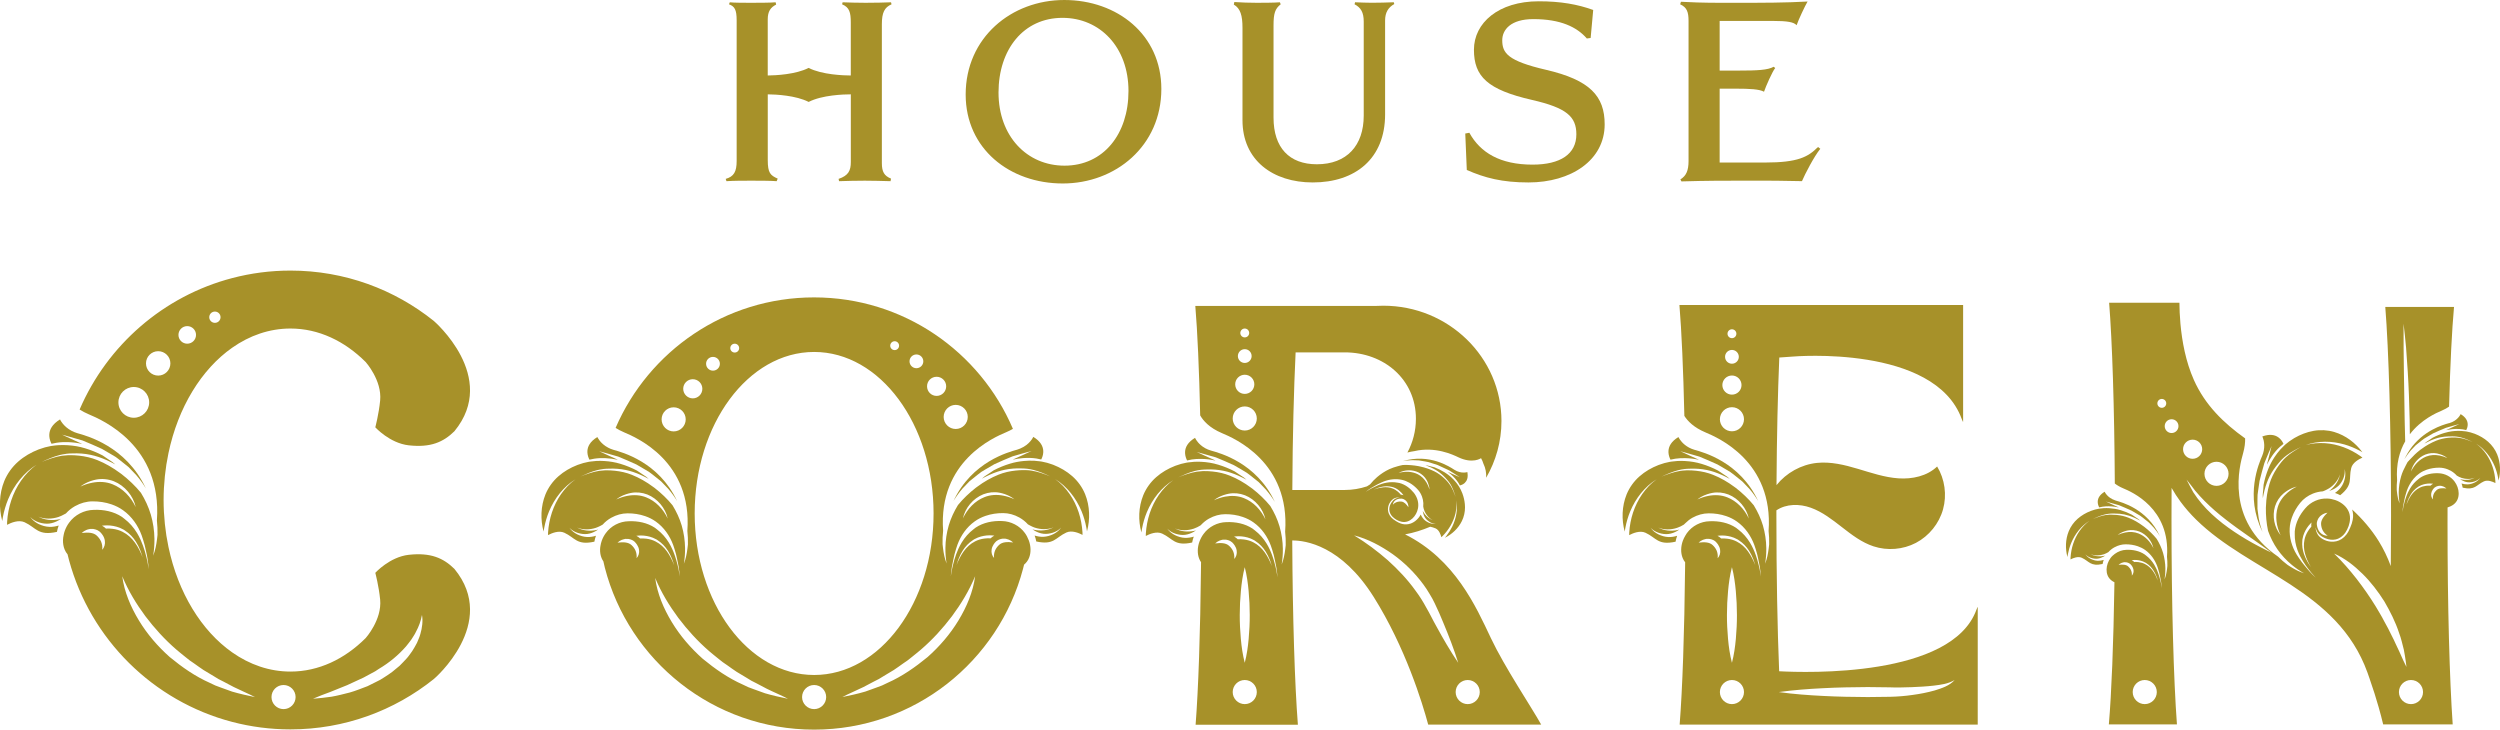
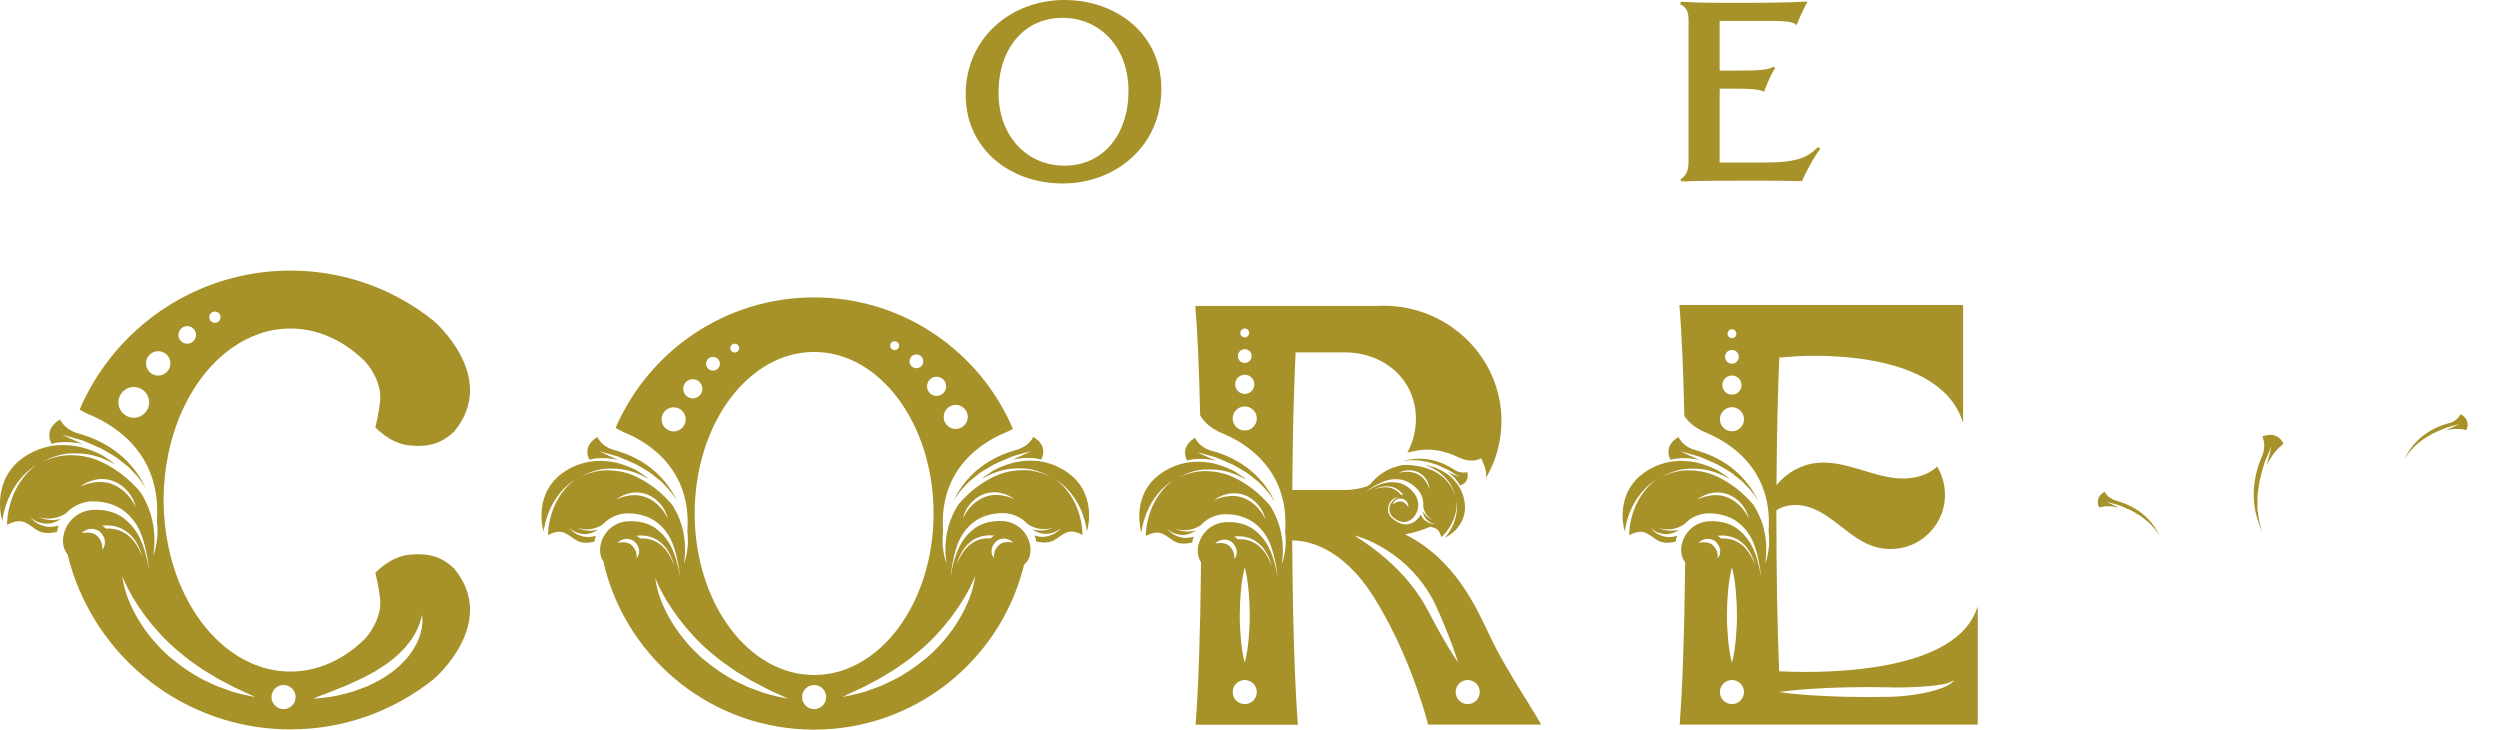
<svg xmlns="http://www.w3.org/2000/svg" version="1.1" id="Layer_1" x="0px" y="0px" viewBox="0 0 850.39 248.16" style="enable-background: new 0 0 850.39 248.16">
  <style type="text/css">.st0{fill:#A79129;}</style>
  <path class="st0" d="M467.28,203.07c10.79,17.18,16.55,36.04,18.53,43.4h38.43c-3.36-6.05-12.4-19.47-17.09-29.38  c-5.11-10.81-12.21-26.83-29.2-35.32c2.99-0.55,5.84-1.45,8.55-2.6c0.56,0.13,1.15,0.27,1.81,0.56c1.2,0.53,1.74,2.08,1.97,3  c0.14-0.13,0.29-0.26,0.42-0.39c1.03-1.04,1.95-2.22,2.7-3.51c0.74-1.28,1.32-2.68,1.67-4.13c0.04-0.18,0.07-0.37,0.11-0.56  c0.18-0.91,0.29-1.84,0.28-2.77c0-0.39-0.03-0.77-0.08-1.16c0.08,0.39,0.13,0.78,0.16,1.18c0.07,0.83,0.04,1.67-0.04,2.5  c-0.03,0.29-0.06,0.58-0.11,0.87c-0.25,1.51-0.73,2.99-1.41,4.38c-0.54,1.1-1.2,2.15-1.95,3.12c-0.13,0.17-0.26,0.33-0.4,0.5  c-0.05,0.06-0.09,0.12-0.14,0.17c2.41-1.21,4.52-3.15,5.77-5.68c0.71-1.44,1.08-3.07,1.07-4.69c0-0.21-0.02-0.41-0.03-0.62  c-0.01-0.14-0.01-0.29-0.02-0.43c-0.11-1.25-0.4-2.48-0.84-3.66c-0.03-0.07-0.06-0.13-0.08-0.19c-0.28-0.73-0.62-1.42-1.03-2.09  c-0.07-0.12-0.15-0.23-0.23-0.35c-0.23-0.35-0.47-0.69-0.73-1.02c-0.28-0.35-0.57-0.69-0.88-1.02c-0.61-0.65-1.28-1.25-2-1.77  c-0.36-0.26-0.72-0.51-1.1-0.74c-0.55-0.34-1.12-0.65-1.69-0.94c-0.58-0.28-1.17-0.54-1.76-0.77c-0.34-0.09-0.69-0.17-1.03-0.26  c-0.08-0.02-0.17-0.04-0.25-0.06l-0.77-0.2l-0.24-0.06c-0.26-0.05-0.52-0.08-0.78-0.12c0.59,0.21,1.17,0.44,1.75,0.7  c0.57,0.26,1.13,0.54,1.67,0.86c0.46,0.26,0.91,0.56,1.34,0.88c0.5,0.37,0.97,0.78,1.42,1.21c0.45,0.43,0.86,0.89,1.26,1.37  c0.13,0.16,0.26,0.3,0.38,0.46c0.12,0.15,0.24,0.31,0.35,0.47c0.28,0.39,0.52,0.81,0.74,1.23c0.29,0.57,0.54,1.17,0.76,1.77  c0.22,0.6,0.41,1.22,0.59,1.82c-0.48-1.33-1-2.67-1.75-3.85c-0.22-0.34-0.46-0.67-0.72-0.98c-0.07-0.09-0.14-0.18-0.22-0.27  c-0.41-0.49-0.87-0.94-1.34-1.37c-0.47-0.43-0.96-0.83-1.48-1.2c-0.52-0.37-1.06-0.69-1.63-0.98c-0.39-0.2-0.79-0.38-1.2-0.55  c-0.41-0.17-0.82-0.32-1.23-0.46c-0.86-0.29-1.73-0.53-2.62-0.71c-0.12-0.02-0.24-0.06-0.35-0.08c-1.78-0.33-3.63-0.49-5.39-0.41  c-0.61,0.11-1.2,0.27-1.79,0.43c-0.97,0.26-1.92,0.58-2.84,1c-1.49,0.7-2.88,1.61-4.15,2.7c-0.43,0.37-0.84,0.76-1.24,1.17  c-0.4,0.41-0.78,0.84-1.14,1.29l0,0l-0.64,0.41l-0.42,0.27c-2.39,0.79-4.93,1.23-7.58,1.23h-17.81c0.1-18.67,0.51-33.87,1.12-46.81  h16.7c13.37,0,24.22,9.22,24.22,22.59c0,4.15-1.05,8.06-2.89,11.48c0.79-0.21,1.57-0.37,2.34-0.47c7.08-1.68,13.19,1.22,14.97,2.08  c4.92,2.35,7.74,0.31,7.74,0.31c0.37,0.66,0.61,1.25,0.78,1.82c0.8,1.64,1.05,3.28,0.95,4.84c3.3-5.7,5.21-12.27,5.21-19.29  c0-21.67-18-39.23-40.2-39.23c-0.81,0-1.61,0.03-2.4,0.07h-26.54h-5.2h-29.8c0.73,8.69,1.31,21.7,1.66,37.24  c1.04,1.83,3.14,4.23,7.38,6.02c4.18,1.76,23.21,9.85,21.52,33.56c0.18,1.52,0.22,3.05,0.19,4.56c-0.04,0.44-0.09,0.87-0.15,1.31  c-0.22,1.81-0.56,3.6-1.23,5.28c0.3-1.77,0.43-3.56,0.41-5.33c-0.04-2.61-0.42-5.2-1.14-7.67c-0.72-2.45-1.81-4.75-3.13-6.91  c-1.75-2.15-3.85-4.15-6.09-5.89c-0.15-0.12-0.31-0.22-0.46-0.33c-1.14-0.85-2.32-1.63-3.56-2.33c-1.19-0.68-2.43-1.28-3.7-1.79  c-1.85-0.75-3.8-1.18-5.78-1.39c-0.99-0.1-1.99-0.17-3-0.15c-0.18,0-0.36,0.01-0.54,0.02c-0.14,0-0.27,0.03-0.41,0.04  c-0.5,0.03-0.99,0.06-1.48,0.14c-2.17,0.35-4.27,1.12-6.33,1.94c1.8-0.84,3.66-1.65,5.6-2.16c0.72-0.19,1.46-0.33,2.2-0.41  c0,0,0.01,0,0.01,0c0.3-0.03,0.61-0.07,0.92-0.08c0.31-0.02,0.63-0.02,0.94-0.03c1.94-0.08,3.89,0.05,5.8,0.45  c0.82,0.17,1.62,0.38,2.42,0.65c1.86,0.62,3.65,1.44,5.37,2.39c-0.31-0.27-0.62-0.54-0.94-0.79l-0.33-0.21l-1.04-0.69  c-0.11-0.07-0.22-0.15-0.33-0.22c-0.46-0.3-0.92-0.62-1.38-0.93c-1.78-0.93-3.65-1.7-5.59-2.28c-1.89-0.58-3.88-0.9-5.88-0.99  c-0.79-0.03-1.59-0.04-2.38,0.01c-0.65,0.04-1.31,0.11-1.96,0.2c-0.22,0.03-0.44,0.06-0.65,0.1c-1.19,0.22-2.37,0.54-3.51,0.97  c-0.1,0.04-0.21,0.07-0.31,0.11c-2.34,0.91-4.54,2.17-6.44,3.85c-1.9,1.67-3.42,3.79-4.38,6.12c-1.65,4.09-1.74,8.58-0.65,12.66  c0.02-0.11,0.04-0.23,0.06-0.34c0.05-0.33,0.1-0.66,0.17-0.99c0.36-1.9,0.9-3.76,1.63-5.53c0.93-2.23,2.16-4.34,3.67-6.2  c1.52-1.85,3.29-3.51,5.34-4.72c-1.96,1.35-3.57,3.12-4.92,5.03c-1.34,1.92-2.37,4.05-3.11,6.25c-0.73,2.21-1.16,4.51-1.31,6.81  c-0.01,0.3-0.01,0.6-0.02,0.9c1.3-0.69,3.68-1.67,5.55-0.81c3.69,1.69,4.2,4.38,10.22,3.04c0.12-0.69,0.3-1.36,0.55-2.01  c-0.94,0.29-1.93,0.46-2.92,0.43c-1.25-0.04-2.39-0.4-3.46-0.92c-1.05-0.53-1.99-1.28-2.64-2.23c0.78,0.84,1.79,1.41,2.84,1.75  c1.04,0.33,2.18,0.49,3.22,0.36c1.05-0.13,2.06-0.51,2.99-1.04c0.25-0.14,0.49-0.32,0.73-0.48c-0.2,0.05-0.39,0.13-0.59,0.17  c-2.24,0.46-4.64,0.25-6.6-0.83c2.06,0.85,4.38,0.75,6.4,0.09c0.82-0.27,1.58-0.66,2.31-1.1c0.08-0.09,0.18-0.16,0.26-0.25  c0.77-0.81,1.65-1.52,2.63-2.07c0.01-0.01,0.02-0.02,0.03-0.03l0.01,0.01c1.69-0.95,3.6-1.49,5.51-1.49c2.02-0.01,4.08,0.29,6,0.96  c1.28,0.45,2.51,1.05,3.62,1.85c2.78,1.97,4.76,4.86,5.89,7.94c0.18,0.47,0.32,0.94,0.47,1.42c0.38,1.18,0.69,2.38,0.92,3.6  c0.19,0.8,0.35,1.6,0.48,2.41c0.17,1.1,0.31,2.2,0.39,3.3c-0.12-0.83-0.27-1.65-0.43-2.47c-0.04-0.2-0.1-0.41-0.14-0.61  c-0.05-0.25-0.11-0.5-0.17-0.75c-0.29-1.22-0.64-2.42-1.06-3.58c-0.23-0.63-0.47-1.26-0.76-1.88c-0.34-0.76-0.73-1.49-1.16-2.2  c-1.05-1.73-2.38-3.24-3.96-4.45c-0.26-0.2-0.5-0.43-0.78-0.61c-2.62-1.74-5.81-2.36-8.94-2.23c-3.07,0.06-6.01,1.58-7.79,4.06  c-0.29,0.38-0.54,0.8-0.77,1.22c-0.23,0.44-0.44,0.9-0.61,1.37c-0.35,0.95-0.54,1.95-0.56,2.94c-0.02,1.01,0.13,2.01,0.51,2.93  c0.16,0.4,0.37,0.76,0.6,1.1c0,0.59-0.01,1.18-0.02,1.76c-0.23,22.39-0.9,41.52-1.83,53.53h34.79c-1.06-13.53-1.79-36.3-1.92-62.67  C444.05,183.8,456.28,185.56,467.28,203.07 M499.25,231.31c2.26,0,4.1,1.84,4.1,4.1c0,2.26-1.84,4.1-4.1,4.1s-4.1-1.84-4.1-4.1  C495.15,233.15,496.98,231.31,499.25,231.31 M482.6,160.74c1.07,0.56,2.01,1.41,2.61,2.44c0.2,0.32,0.36,0.67,0.5,1.01  c0.31,0.74,0.51,1.53,0.55,2.32c-0.24-0.82-0.58-1.6-1-2.32c-0.73-1.22-1.72-2.24-2.96-2.86c-0.98-0.5-2.07-0.77-3.19-0.84  c-1.12-0.07-2.26,0.08-3.37,0.39C477.76,159.75,480.43,159.65,482.6,160.74 M466.32,166.04c0.28-0.18,0.57-0.34,0.86-0.5  c0.17-0.1,0.33-0.2,0.5-0.29c0.68-0.41,1.38-0.76,2.11-1.08c0.29-0.13,0.58-0.26,0.87-0.38c1.95-0.77,4.17-1.04,6.29-0.55  c0.85,0.19,1.66,0.52,2.42,0.95c1.14,0.64,2.15,1.49,3,2.46c0.59,0.67,1.04,1.45,1.34,2.3c0.11,0.32,0.21,0.64,0.28,0.97l0.01,0  c0,0.01,0,0.02,0,0.03c0.17,0.78,0.21,1.58,0.12,2.37c0.1,0.54,0.23,1.07,0.45,1.57c0.54,1.25,1.48,2.39,2.75,3.02  c-1.35-0.47-2.46-1.54-3.19-2.8c-0.07-0.11-0.11-0.24-0.17-0.35c0.03,0.18,0.04,0.37,0.08,0.55c0.14,0.67,0.39,1.31,0.77,1.87  c0.38,0.55,0.94,1.03,1.53,1.39c0.61,0.36,1.31,0.6,2.04,0.61c-0.73,0.1-1.49-0.04-2.19-0.31c-0.7-0.29-1.35-0.68-1.9-1.26  c-0.44-0.46-0.77-1-1.03-1.58c-0.21,0.39-0.45,0.76-0.73,1.11c-0.68,0.84-1.55,1.53-2.62,1.93c-0.3,0.11-0.6,0.18-0.91,0.23  c-0.86,0.14-1.76,0.06-2.56-0.24c-0.61-0.23-1.15-0.51-1.66-0.85c-2.47-1.46-2.95-3.43-2.52-5.04c0.34-1.31,1.27-2.38,2.19-2.74  c0.06-0.02,0.11-0.03,0.17-0.05c0.6-0.2,1.13-0.22,1.58-0.13c-0.07,0-0.13-0.01-0.2-0.01c-1.06,0.07-1.96,0.64-2.5,1.47  c-0.01,0.02-0.03,0.03-0.05,0.05c-0.1,0.12-0.17,0.26-0.26,0.39c-0.41,0.66-0.64,1.44-0.61,2.2c0.04,0.92,0.46,1.78,1.13,2.45  c0.86,0.83,1.97,1.48,3.11,1.69c0.68,0.12,1.37,0.09,2.03-0.15c0.6-0.21,1.14-0.56,1.62-1c0.47-0.43,0.86-0.95,1.17-1.51  c0.3-0.55,0.53-1.14,0.66-1.75c0.35-1.56,0.03-3.2-0.78-4.57c-0.18-0.3-0.36-0.61-0.59-0.88c-1.26-1.55-2.91-2.81-4.86-3.33  c-0.2-0.06-0.42-0.07-0.62-0.11c-1.24-0.24-2.53-0.24-3.8-0.01c-0.52,0.09-1.04,0.22-1.54,0.38c-0.41,0.13-0.82,0.28-1.22,0.44  c-0.46,0.18-0.9,0.41-1.35,0.63c-0.27,0.13-0.55,0.24-0.81,0.38c-0.15,0.08-0.29,0.16-0.43,0.24c-0.12,0.07-0.24,0.12-0.35,0.19  c-0.46,0.27-0.92,0.55-1.36,0.84C465.13,166.82,465.72,166.42,466.32,166.04 M477.45,168.47c-0.16-0.06-0.33-0.11-0.5-0.14  c-0.14-0.03-0.29-0.05-0.44-0.06c-0.01,0-0.01,0-0.02,0c-0.28-0.36-0.6-0.69-0.95-0.99c-0.01-0.01-0.02-0.01-0.03-0.02  c-0.53-0.45-1.11-0.83-1.77-1.08c-1.01-0.41-2.15-0.53-3.26-0.41c-0.4,0.04-0.79,0.13-1.19,0.21c-0.15,0.03-0.3,0.04-0.45,0.08  c-0.56,0.14-1.11,0.32-1.65,0.53c0,0,0,0,0,0c0.29-0.15,0.59-0.28,0.89-0.4c0.16-0.07,0.33-0.13,0.49-0.19  c0.1-0.04,0.21-0.07,0.32-0.1c0.5-0.17,1.02-0.31,1.54-0.39c1.04-0.17,2.13-0.14,3.18,0.15c0.01,0,0.02,0,0.02,0  c0.09,0.03,0.18,0.04,0.26,0.07c0.1,0.03,0.2,0.08,0.3,0.12c0.14,0.06,0.28,0.11,0.42,0.17c0.05,0.03,0.11,0.05,0.16,0.08  c0.68,0.35,1.29,0.84,1.82,1.39c0.07,0.07,0.15,0.13,0.21,0.2c0.12,0.14,0.23,0.28,0.34,0.43c0.02,0.02,0.04,0.05,0.06,0.07  c0.08,0.1,0.15,0.2,0.23,0.3C477.45,168.48,477.45,168.48,477.45,168.47 M477.7,169.93c0.11,0.06,0.21,0.13,0.31,0.21  c0.04,0.03,0.09,0.06,0.13,0.1c0.12,0.11,0.23,0.23,0.33,0.36c0.01,0.01,0.02,0.02,0.03,0.03c0.01,0.02,0.03,0.04,0.05,0.06  c0,0.01,0.01,0.01,0.01,0.02c0.03,0.05,0.06,0.1,0.09,0.16c0.01,0.02,0.02,0.04,0.04,0.06c0.09,0.16,0.17,0.32,0.22,0.49  c0.13,0.37,0.18,0.75,0.17,1.12c-0.7-1.03-1.47-1.84-2.4-1.93c-0.47-0.05-1.02-0.02-1.5,0.14c-0.48,0.17-0.97,0.45-1.38,0.92  c0.05-0.63,0.44-1.25,1.03-1.62c0.35-0.23,0.74-0.35,1.14-0.41c0.27-0.04,0.55-0.05,0.83-0.03c0.18,0.02,0.35,0.07,0.51,0.13  c0.05,0.02,0.09,0.04,0.14,0.06C477.53,169.84,477.61,169.88,477.7,169.93 M473.72,188.49c4,2.86,7.56,6.39,10.5,10.39  c0.76,0.98,1.39,2.06,2.04,3.11c0.68,1.04,1.24,2.15,1.79,3.27c1.1,2.24,2.01,4.39,2.93,6.63c1.85,4.44,3.6,8.92,5.04,13.56  c-2.72-4.02-5.13-8.19-7.43-12.41c-1.19-2.07-2.22-4.32-3.4-6.3c-1.09-2.04-2.33-4.01-3.72-5.86c-2.7-3.77-5.92-7.17-9.4-10.31  c-3.54-3.09-7.34-5.94-11.47-8.46C465.32,183.33,469.7,185.67,473.72,188.49 M423.41,111.75c0.83,0,1.51,0.67,1.51,1.51  c0,0.83-0.67,1.51-1.51,1.51c-0.83,0-1.51-0.67-1.51-1.51C421.91,112.43,422.58,111.75,423.41,111.75 M423.41,118.77  c1.3,0,2.34,1.05,2.34,2.35c0,1.29-1.05,2.34-2.34,2.34c-1.3,0-2.34-1.05-2.34-2.34C421.07,119.82,422.12,118.77,423.41,118.77   M423.41,127.47c1.8,0,3.26,1.46,3.26,3.26c0,1.8-1.46,3.26-3.26,3.26c-1.8,0-3.25-1.46-3.25-3.26  C420.16,128.93,421.61,127.47,423.41,127.47 M423.41,146.45c-2.26,0-4.1-1.84-4.1-4.1c0-2.26,1.84-4.1,4.1-4.1  c2.26,0,4.1,1.84,4.1,4.1C427.51,144.61,425.68,146.45,423.41,146.45 M427.4,172.29c-1.24-1.24-2.69-2.23-4.3-2.86  c-2.02-0.81-4.24-0.91-6.42-0.49c-1.28,0.25-2.55,0.67-3.76,1.23c0.97-0.78,2.1-1.36,3.29-1.76c0.56-0.19,1.13-0.35,1.71-0.46  c1.84-0.37,3.8-0.16,5.57,0.52c3.52,1.4,6.17,4.64,6.95,8.19C429.65,175.02,428.64,173.53,427.4,172.29 M413.34,184.85  c0.42-0.4,0.93-0.73,1.49-0.96c0.26-0.11,0.52-0.19,0.8-0.25c0.04-0.01,0.07-0.01,0.11-0.02c0.09-0.02,0.18-0.05,0.28-0.06  c0.01,0,0.02,0,0.03,0c0.04,0,0.08,0,0.12,0c0.02,0,0.04,0,0.06,0c0.25-0.02,0.5-0.02,0.76,0.01c0.08,0.01,0.17,0.03,0.25,0.04  c0.19,0.03,0.38,0.08,0.57,0.14c0.14,0.05,0.28,0.11,0.42,0.17c0.07,0.03,0.15,0.06,0.21,0.09c0.24,0.13,0.47,0.29,0.68,0.47  c0.32,0.31,0.6,0.65,0.84,1.01c0.35,0.53,0.61,1.11,0.7,1.77c0.18,1.06-0.14,2.17-0.83,2.88c0.12-0.97-0.06-1.84-0.35-2.57  c-0.3-0.72-0.83-1.41-1.39-1.9C417.02,184.66,415.27,184.6,413.34,184.85 M423.41,239.51c-2.26,0-4.1-1.84-4.1-4.1  c0-2.26,1.84-4.1,4.1-4.1c2.26,0,4.1,1.84,4.1,4.1C427.51,237.68,425.68,239.51,423.41,239.51 M421.71,209.19  c0-2.71,0.13-5.42,0.38-8.13c0.25-2.71,0.62-5.42,1.32-8.13c0.7,2.71,1.07,5.42,1.32,8.13c0.25,2.71,0.38,5.42,0.38,8.13  c0.01,2.71-0.13,5.42-0.37,8.13c-0.25,2.71-0.62,5.42-1.33,8.13c-0.71-2.71-1.08-5.42-1.33-8.13  C421.84,214.61,421.7,211.9,421.71,209.19 M431.53,190.08c-0.4-0.77-0.85-1.52-1.35-2.22c-1.02-1.42-2.34-2.63-3.87-3.39  c-0.99-0.52-2.06-0.82-3.15-0.96c-0.71-0.09-1.43-0.12-2.15-0.08c-0.01-0.01-0.01-0.02-0.02-0.03c-0.17-0.17-0.34-0.31-0.52-0.45  c-0.22-0.16-0.45-0.31-0.68-0.43c-0.01,0-0.01-0.01-0.02-0.01c0.19-0.02,0.39-0.03,0.58-0.05c0.05,0,0.1,0,0.15-0.01  c0.28-0.02,0.57-0.04,0.85-0.04c1.35,0.01,2.71,0.25,3.97,0.74c0.09,0.03,0.17,0.07,0.26,0.11c0.22,0.09,0.43,0.2,0.64,0.31  c0.15,0.08,0.31,0.14,0.45,0.22c0.12,0.07,0.23,0.16,0.35,0.24c0.01,0.01,0.02,0.01,0.03,0.02c1.42,0.92,2.59,2.17,3.47,3.57  c0.54,0.85,0.99,1.76,1.36,2.69c0.1,0.26,0.2,0.51,0.29,0.77c0.17,0.48,0.32,0.97,0.46,1.47v0  C432.3,191.71,431.94,190.88,431.53,190.08" />
  <path class="st0" d="M672.28,207.44c-8.39,23-57.79,21.4-67.09,20.89c-0.59-14.42-0.94-32.8-0.94-52.86c0-0.63,0-1.25,0-1.87  c3.34-2.27,7.87-2.27,11.69-0.9c3.95,1.41,7.32,4.06,10.64,6.64c3.31,2.58,6.72,5.19,10.71,6.5c4.7,1.55,10.03,1.12,14.42-1.18  c4.46-2.34,7.89-6.57,9.23-11.43c1.35-4.85,0.6-10.25-2.01-14.55c-3.41,3.28-8.46,4.35-13.17,4.03c-4.72-0.33-9.25-1.88-13.78-3.23  c-4.53-1.35-9.24-2.51-13.95-2.02c-5.34,0.56-10.39,3.37-13.74,7.56c0.1-16.42,0.44-31.35,0.95-43.41l4.7-0.33  c0,0,48.1-4.16,57.36,21.24c0.31,0.86,0.47,1.1,0.47,0.88v-22.72v-5.23v-11.71h-61.5h-2.59h-32.41c0.73,8.78,1.32,21.97,1.68,37.73  c1.12,1.77,3.22,3.94,7.13,5.59c4.18,1.76,23.21,9.85,21.52,33.56c0.18,1.52,0.22,3.05,0.19,4.56c-0.04,0.44-0.09,0.87-0.15,1.31  c-0.22,1.81-0.56,3.6-1.23,5.28c0.3-1.77,0.43-3.56,0.41-5.33c-0.04-2.62-0.42-5.2-1.14-7.67c-0.72-2.45-1.81-4.75-3.13-6.91  c-1.75-2.15-3.86-4.15-6.09-5.89c-0.15-0.12-0.31-0.22-0.46-0.33c-1.14-0.85-2.32-1.63-3.56-2.33c-1.19-0.68-2.43-1.28-3.71-1.79  c-1.85-0.75-3.8-1.18-5.79-1.39c-0.99-0.1-1.99-0.17-3-0.15c-0.18,0-0.36,0.01-0.54,0.02c-0.06,0-0.11,0.01-0.17,0.02  c-0.58,0.02-1.15,0.07-1.72,0.16c-2.17,0.35-4.28,1.12-6.33,1.94c1.79-0.84,3.66-1.65,5.6-2.16c0.73-0.19,1.46-0.33,2.21-0.42  c0.08-0.01,0.16-0.01,0.23-0.02c0.23-0.02,0.45-0.05,0.68-0.06c0.31-0.02,0.63-0.02,0.94-0.03c1.94-0.08,3.89,0.05,5.8,0.45  c0.82,0.17,1.62,0.38,2.42,0.65c1.86,0.62,3.65,1.44,5.37,2.39c-0.31-0.27-0.62-0.54-0.94-0.79l-0.33-0.22l-1.04-0.69  c-0.11-0.07-0.22-0.15-0.33-0.22c-0.46-0.3-0.92-0.62-1.38-0.93c-1.78-0.93-3.65-1.7-5.59-2.28c-1.81-0.55-3.72-0.87-5.64-0.97  c-0.87-0.05-1.75-0.06-2.62-0.01c-0.66,0.04-1.31,0.11-1.96,0.2c-0.22,0.03-0.44,0.06-0.65,0.1c-1.19,0.22-2.37,0.54-3.51,0.97  c-0.1,0.04-0.21,0.07-0.31,0.11c-2.34,0.91-4.54,2.17-6.44,3.85c-1.9,1.67-3.42,3.79-4.38,6.12c-1.65,4.09-1.74,8.58-0.65,12.66  c0.02-0.11,0.04-0.23,0.06-0.34c0.05-0.33,0.1-0.66,0.17-0.99c0.36-1.9,0.9-3.76,1.63-5.53c0.93-2.23,2.16-4.34,3.67-6.2  c1.52-1.85,3.29-3.52,5.34-4.72c-1.95,1.35-3.57,3.12-4.92,5.03c-1.34,1.92-2.37,4.05-3.11,6.25c-0.73,2.21-1.16,4.51-1.3,6.81  c-0.02,0.3-0.01,0.6-0.02,0.9c1.3-0.69,3.68-1.67,5.55-0.81c3.69,1.69,4.2,4.38,10.23,3.04c0.12-0.69,0.3-1.36,0.54-2.01  c-0.94,0.29-1.92,0.46-2.92,0.43c-1.25-0.04-2.39-0.4-3.46-0.92c-1.05-0.53-2-1.28-2.64-2.23c0.78,0.84,1.79,1.41,2.84,1.75  c1.04,0.33,2.19,0.49,3.22,0.36c1.05-0.13,2.06-0.51,2.99-1.04c0.25-0.14,0.49-0.32,0.73-0.48c-0.2,0.05-0.39,0.13-0.59,0.17  c-2.24,0.46-4.64,0.25-6.6-0.83c2.06,0.85,4.38,0.75,6.4,0.09c0.82-0.26,1.58-0.66,2.31-1.1c0.15-0.17,0.34-0.31,0.5-0.48  c0.72-0.71,1.51-1.35,2.39-1.85c0.01-0.01,0.02-0.02,0.03-0.03l0.01,0.01c1.69-0.94,3.6-1.49,5.51-1.49  c2.02-0.01,4.08,0.29,6.01,0.96c1.28,0.44,2.51,1.05,3.62,1.85c2.78,1.97,4.76,4.86,5.89,7.94c0.18,0.47,0.32,0.94,0.47,1.41  c0.38,1.18,0.69,2.38,0.92,3.6c0.19,0.8,0.35,1.6,0.48,2.41c0.17,1.1,0.31,2.2,0.38,3.3c-0.12-0.83-0.27-1.65-0.43-2.47  c-0.04-0.2-0.1-0.4-0.14-0.61c-0.05-0.25-0.11-0.5-0.17-0.75c-0.29-1.22-0.64-2.41-1.06-3.58c-0.23-0.63-0.47-1.26-0.76-1.88  c-0.34-0.76-0.73-1.49-1.16-2.2c-1.05-1.73-2.38-3.24-3.96-4.45c-0.26-0.2-0.5-0.43-0.78-0.61c-2.62-1.74-5.81-2.36-8.94-2.23  c-3.07,0.06-6.01,1.58-7.79,4.06c-0.19,0.26-0.35,0.55-0.52,0.83c-0.33,0.56-0.63,1.14-0.85,1.76c-0.34,0.95-0.54,1.95-0.56,2.94  c-0.02,1.01,0.13,2.01,0.51,2.93c0.21,0.53,0.49,1.01,0.84,1.44c-0.01,0.54-0.01,1.08-0.02,1.61c-0.23,22.48-0.91,41.66-1.85,53.6  h32.31h2.54h66.54V234.5v-5.23v-22.72C672.75,206.34,672.59,206.58,672.28,207.44 M589.13,112.01c0.83,0,1.51,0.67,1.51,1.51  c0,0.83-0.67,1.51-1.51,1.51c-0.83,0-1.51-0.67-1.51-1.51C587.62,112.68,588.29,112.01,589.13,112.01 M589.13,119.03  c1.29,0,2.34,1.05,2.34,2.35c0,1.29-1.05,2.34-2.34,2.34c-1.3,0-2.34-1.05-2.34-2.34C586.78,120.08,587.83,119.03,589.13,119.03   M589.13,127.73c1.8,0,3.26,1.46,3.26,3.26c0,1.8-1.46,3.25-3.26,3.25c-1.8,0-3.26-1.46-3.26-3.25  C585.87,129.19,587.33,127.73,589.13,127.73 M589.13,146.71c-2.26,0-4.1-1.84-4.1-4.1s1.84-4.1,4.1-4.1c2.26,0,4.1,1.84,4.1,4.1  S591.39,146.71,589.13,146.71 M591.84,172.03c-1.24-1.24-2.69-2.23-4.3-2.86c-2.02-0.81-4.24-0.91-6.42-0.5  c-1.28,0.25-2.55,0.67-3.76,1.23c0.97-0.78,2.1-1.36,3.29-1.76c0.56-0.19,1.13-0.35,1.71-0.46c1.84-0.37,3.8-0.16,5.57,0.52  c3.52,1.4,6.17,4.64,6.95,8.19C594.1,174.75,593.08,173.26,591.84,172.03 M583.93,187.29c-0.3-0.72-0.83-1.4-1.39-1.9  c-1.08-1-2.83-1.06-4.76-0.81c0.42-0.4,0.93-0.73,1.49-0.96c0.26-0.11,0.52-0.19,0.8-0.24c0.04-0.01,0.07-0.02,0.11-0.02  c0.09-0.02,0.18-0.05,0.28-0.06c0.01,0,0.02,0,0.03,0c0.04-0.01,0.08,0,0.12,0c0.02,0,0.04,0,0.06,0c0.25-0.02,0.5-0.02,0.76,0.01  c0.08,0.01,0.17,0.03,0.25,0.04c0.19,0.03,0.38,0.08,0.57,0.14c0.14,0.05,0.28,0.11,0.42,0.17c0.07,0.03,0.15,0.06,0.21,0.09  c0.24,0.13,0.47,0.28,0.68,0.47c0.32,0.31,0.6,0.65,0.84,1.01c0.35,0.53,0.61,1.11,0.7,1.77c0.18,1.06-0.14,2.17-0.83,2.88  C584.4,188.89,584.22,188.03,583.93,187.29 M589.13,239.51c-2.26,0-4.1-1.84-4.1-4.1c0-2.26,1.84-4.1,4.1-4.1  c2.26,0,4.1,1.84,4.1,4.1C593.23,237.68,591.39,239.51,589.13,239.51 M587.43,209.19c0-2.71,0.13-5.42,0.38-8.13  c0.25-2.71,0.62-5.42,1.32-8.13c0.7,2.71,1.07,5.42,1.32,8.13c0.25,2.71,0.38,5.42,0.38,8.13c0.01,2.71-0.13,5.42-0.37,8.13  c-0.25,2.71-0.62,5.42-1.33,8.13c-0.71-2.71-1.08-5.42-1.33-8.13C587.56,214.61,587.42,211.9,587.43,209.19 M595.97,189.82  c-0.4-0.77-0.85-1.52-1.35-2.22c-1.02-1.42-2.34-2.63-3.87-3.39c-0.99-0.52-2.06-0.82-3.15-0.96c-0.71-0.09-1.43-0.12-2.15-0.08  c-0.01-0.01-0.01-0.02-0.02-0.03c-0.17-0.17-0.34-0.31-0.52-0.45c-0.22-0.16-0.45-0.31-0.68-0.43c0,0-0.01,0-0.02-0.01  c0.19-0.02,0.39-0.03,0.58-0.05c0.05,0,0.1,0,0.15-0.01c0.28-0.02,0.57-0.04,0.85-0.04c1.35,0.01,2.71,0.25,3.97,0.74  c0.09,0.03,0.17,0.07,0.26,0.11c0.22,0.09,0.43,0.2,0.64,0.31c0.15,0.08,0.31,0.14,0.45,0.22c0.12,0.07,0.23,0.16,0.35,0.24  c0.01,0.01,0.02,0.01,0.03,0.02c1.42,0.92,2.59,2.17,3.47,3.57c0.55,0.85,0.99,1.76,1.36,2.69c0.1,0.26,0.2,0.51,0.29,0.77  c0.17,0.48,0.32,0.97,0.46,1.47c0,0,0,0,0,0C596.75,191.45,596.39,190.62,595.97,189.82 M658.1,234.86  c-2.48,0.7-5.01,1.19-7.54,1.53c-2.53,0.37-5.09,0.57-7.66,0.63l-7.57,0.09c-5.05-0.03-10.09-0.11-15.14-0.38  c-5.05-0.25-10.09-0.62-15.14-1.32c5.04-0.7,10.08-1.07,15.13-1.32c5.04-0.27,10.08-0.34,15.12-0.38l7.56,0.09  c2.48,0.13,4.96-0.01,7.45-0.06c2.49-0.11,4.98-0.23,7.44-0.52c2.46-0.3,4.95-0.6,7.13-1.91  C663.16,233.26,660.52,234.11,658.1,234.86" />
  <path class="st0" d="M154.57,193.51c-3.76-3.7-8.09-5.61-15.52-4.79c-6.49,0.72-11.39,6.13-11.39,6.13s1.2,4.47,1.65,9.11  c0.66,6.88-4.93,13.09-4.93,13.09c-7.16,7.15-16,11.39-25.58,11.39c-7.15,0-13.88-2.36-19.81-6.52  c-10.46-7.33-18.41-20.27-21.69-35.88c-0.16-0.77-0.29-1.56-0.43-2.34c-0.09-0.51-0.2-1-0.28-1.52c-0.13-0.82-0.22-1.65-0.32-2.48  c-0.06-0.49-0.14-0.97-0.19-1.47c-0.1-0.93-0.16-1.87-0.22-2.81c-0.03-0.41-0.07-0.81-0.1-1.22c-0.07-1.36-0.11-2.73-0.11-4.11  c0-1.38,0.04-2.75,0.11-4.11c0.02-0.41,0.07-0.81,0.1-1.22c0.06-0.94,0.12-1.88,0.22-2.81c0.05-0.5,0.13-0.99,0.19-1.48  c0.1-0.82,0.2-1.65,0.32-2.46c0.08-0.51,0.19-1.01,0.28-1.52c0.14-0.78,0.27-1.57,0.43-2.34c3.27-15.61,11.23-28.55,21.69-35.88  c5.93-4.16,12.67-6.52,19.81-6.52c9.58,0,18.42,4.25,25.58,11.39c0,0,5.59,6.21,4.93,13.09c-0.45,4.65-1.65,9.12-1.65,9.12  s4.9,5.41,11.39,6.13c7.43,0.83,11.75-1.09,15.52-4.79c15.19-18.49-7.02-37.53-7.02-37.53c-13.36-10.7-30.3-17.12-48.75-17.12  c-6.85,0-13.49,0.89-19.81,2.55c-23.4,6.12-42.5,22.84-51.91,44.71c0.91,0.58,1.94,1.14,3.14,1.64c4.5,1.9,24.96,10.6,23.15,36.1  c0.19,1.63,0.23,3.28,0.21,4.9c-0.05,0.47-0.1,0.94-0.16,1.41c-0.24,1.95-0.6,3.88-1.33,5.68c0.33-1.91,0.46-3.83,0.44-5.73  c-0.04-2.81-0.45-5.59-1.23-8.25c-0.78-2.63-1.94-5.11-3.37-7.43c-1.88-2.31-4.15-4.46-6.55-6.33c-0.16-0.12-0.33-0.24-0.5-0.36  c-1.22-0.91-2.5-1.75-3.83-2.51c-1.28-0.73-2.61-1.38-3.99-1.93c-1.99-0.8-4.09-1.27-6.22-1.5c-1.07-0.11-2.14-0.18-3.22-0.16  c-0.2,0-0.39,0.01-0.58,0.02c-0.27,0.01-0.54,0.05-0.81,0.07c-0.41,0.03-0.82,0.05-1.22,0.11c-2.33,0.37-4.6,1.21-6.81,2.09  c1.93-0.9,3.93-1.78,6.03-2.32c0.69-0.18,1.39-0.3,2.11-0.4c0.09-0.01,0.18-0.04,0.27-0.05c0.33-0.04,0.65-0.07,0.99-0.09  c0.34-0.03,0.68-0.02,1.01-0.03c2.08-0.08,4.18,0.05,6.24,0.49c0.88,0.19,1.75,0.41,2.6,0.7c2,0.66,3.93,1.55,5.78,2.57  c-0.33-0.29-0.66-0.58-1.02-0.85l-0.35-0.23l-1.11-0.74c-0.12-0.08-0.24-0.16-0.36-0.24c-0.5-0.33-0.99-0.67-1.48-1.01  c-1.91-1-3.93-1.82-6.02-2.45c-1.89-0.58-3.88-0.91-5.89-1.03c-1-0.06-2-0.08-3-0.02c-0.7,0.04-1.4,0.11-2.1,0.22  c-0.23,0.03-0.47,0.06-0.7,0.1c-1.28,0.23-2.55,0.58-3.77,1.04c-0.11,0.04-0.22,0.07-0.33,0.11c-2.51,0.98-4.88,2.33-6.93,4.14  c-2.04,1.8-3.68,4.08-4.71,6.58c-1.78,4.4-1.87,9.23-0.7,13.61c0.02-0.12,0.04-0.24,0.06-0.37c0.06-0.35,0.11-0.71,0.18-1.06  c0.39-2.05,0.97-4.04,1.76-5.95c1-2.4,2.32-4.67,3.95-6.67c1.63-1.99,3.54-3.78,5.74-5.07c-2.1,1.45-3.84,3.35-5.29,5.41  c-1.45,2.07-2.55,4.35-3.34,6.72c-0.79,2.38-1.25,4.85-1.4,7.32c-0.02,0.32-0.01,0.65-0.02,0.97c1.4-0.74,3.96-1.79,5.97-0.87  c3.96,1.82,4.51,4.71,11,3.27c0.13-0.74,0.33-1.46,0.59-2.16c-1.01,0.31-2.07,0.5-3.14,0.46c-1.34-0.05-2.57-0.43-3.72-0.99  c-1.13-0.57-2.14-1.38-2.84-2.4c0.84,0.9,1.92,1.52,3.05,1.88c1.12,0.35,2.35,0.52,3.46,0.38c1.13-0.14,2.21-0.55,3.21-1.11  c0.27-0.15,0.52-0.34,0.79-0.51c-0.21,0.05-0.42,0.14-0.63,0.18c-2.41,0.49-4.99,0.27-7.1-0.9c2.22,0.91,4.71,0.81,6.88,0.09  c0.36-0.12,0.7-0.27,1.03-0.42c0.5-0.23,0.99-0.48,1.46-0.76c0.89-1,1.95-1.84,3.11-2.5c0.01-0.01,0.02-0.02,0.04-0.03l0.01,0.01  c1.81-1.02,3.87-1.6,5.93-1.6c2.17-0.01,4.39,0.31,6.46,1.03c1.38,0.48,2.7,1.13,3.89,1.99c2.99,2.12,5.12,5.23,6.33,8.54  c0.19,0.5,0.34,1.01,0.5,1.52c0.41,1.27,0.74,2.56,0.99,3.87c0.2,0.86,0.38,1.72,0.51,2.59c0.18,1.18,0.34,2.36,0.41,3.55  c-0.13-0.89-0.29-1.78-0.46-2.66c-0.04-0.22-0.1-0.44-0.15-0.65c-0.06-0.27-0.12-0.54-0.19-0.81c-0.31-1.31-0.68-2.6-1.14-3.85  c-0.25-0.68-0.51-1.36-0.81-2.02c-0.37-0.81-0.79-1.6-1.25-2.37c-1.13-1.86-2.56-3.49-4.26-4.78c-0.28-0.22-0.54-0.46-0.84-0.66  c-2.82-1.87-6.25-2.54-9.61-2.4c-3.3,0.07-6.46,1.7-8.38,4.36c-0.63,0.84-1.12,1.79-1.48,2.79c-0.16,0.43-0.27,0.87-0.36,1.32  c-0.13,0.61-0.23,1.23-0.24,1.84c-0.02,1.08,0.14,2.16,0.55,3.15c0.24,0.62,0.59,1.17,1,1.66c0.16,0.67,0.33,1.35,0.51,2.01  c7.29,26.85,28.55,47.95,55.5,55c6.33,1.66,12.97,2.54,19.81,2.54c18.45,0,35.39-6.41,48.75-17.11  C147.56,231.04,169.76,212,154.57,193.51 M42.9,167.81c-1.33-1.33-2.9-2.4-4.62-3.08c-2.17-0.88-4.56-0.98-6.91-0.53  c-1.38,0.26-2.75,0.72-4.05,1.33c1.04-0.84,2.25-1.46,3.54-1.9c0.6-0.2,1.21-0.38,1.84-0.5c1.98-0.39,4.08-0.17,5.99,0.56  c3.79,1.51,6.64,4.99,7.48,8.81C45.33,170.74,44.23,169.14,42.9,167.81 M73.1,105.98c1.06,0,1.92,0.86,1.92,1.92  c0,1.06-0.86,1.92-1.92,1.92c-1.06,0-1.92-0.86-1.92-1.92C71.18,106.84,72.04,105.98,73.1,105.98 M63.69,110.93  c1.65,0,2.99,1.34,2.99,2.99c0,1.65-1.34,2.99-2.99,2.99c-1.65,0-2.99-1.34-2.99-2.99C60.7,112.27,62.04,110.93,63.69,110.93   M45.51,142.1c-2.89,0-5.23-2.34-5.23-5.23c0-2.89,2.34-5.23,5.23-5.23c2.89,0,5.23,2.34,5.23,5.23  C50.74,139.76,48.4,142.1,45.51,142.1 M49.66,123.61c0-2.29,1.86-4.15,4.15-4.15c2.29,0,4.15,1.86,4.15,4.15  c0,2.29-1.86,4.15-4.15,4.15C51.52,127.76,49.66,125.9,49.66,123.61 M34.77,187c0.13-1.04-0.06-1.98-0.38-2.77  c-0.32-0.77-0.9-1.51-1.49-2.05c-1.16-1.07-3.04-1.14-5.11-0.87c0.45-0.44,1-0.79,1.6-1.04c0.27-0.12,0.56-0.2,0.86-0.26  c0.04-0.01,0.08-0.02,0.12-0.02c0.1-0.02,0.2-0.05,0.3-0.06c0.01,0,0.02,0,0.03,0c0.04-0.01,0.08,0,0.12-0.01c0.02,0,0.05,0,0.07,0  c0.27-0.02,0.54-0.02,0.82,0.01c0.09,0.01,0.18,0.03,0.27,0.05c0.21,0.04,0.41,0.08,0.61,0.15c0.15,0.05,0.3,0.11,0.45,0.18  c0.08,0.04,0.16,0.06,0.23,0.1c0.26,0.14,0.51,0.31,0.73,0.5c0.35,0.33,0.64,0.7,0.9,1.08c0.38,0.57,0.66,1.2,0.76,1.9  C35.85,185.04,35.5,186.23,34.77,187 M36.02,179.8c-0.01-0.01-0.02-0.02-0.02-0.03c-0.18-0.18-0.37-0.34-0.56-0.48  c-0.24-0.18-0.48-0.33-0.74-0.47c-0.01,0-0.01,0-0.02-0.01c0.21-0.02,0.42-0.04,0.63-0.05c0.05,0,0.11,0,0.16-0.01  c0.31-0.02,0.61-0.04,0.92-0.04c1.45,0,2.91,0.27,4.27,0.79c0.09,0.04,0.18,0.08,0.28,0.12c0.24,0.1,0.46,0.22,0.69,0.34  c0.16,0.08,0.33,0.15,0.49,0.24c0.13,0.08,0.25,0.17,0.38,0.26c0.01,0.01,0.02,0.02,0.03,0.02c1.53,0.99,2.79,2.33,3.73,3.84  c0.59,0.92,1.06,1.89,1.46,2.89c0.11,0.27,0.22,0.55,0.31,0.83c0.18,0.52,0.35,1.05,0.49,1.58v0c-0.34-0.91-0.73-1.8-1.17-2.66  c-0.43-0.83-0.91-1.64-1.46-2.39c-1.1-1.53-2.51-2.83-4.17-3.65c-1.06-0.56-2.21-0.88-3.39-1.03  C37.57,179.78,36.8,179.75,36.02,179.8 M78.94,235.25l-3.8-1.37l-1.9-0.71l-1.83-0.87c-4.96-2.19-9.46-5.33-13.66-8.79  c-4.08-3.62-7.67-7.79-10.49-12.44c-2.81-4.63-4.98-9.73-5.68-15.06c2.05,4.93,4.78,9.42,7.87,13.59  c3.13,4.14,6.62,7.97,10.53,11.35c0.97,0.85,2,1.63,3,2.46c0.51,0.4,0.99,0.83,1.52,1.21l1.6,1.1c1.06,0.74,2.1,1.53,3.19,2.23  c1.13,0.65,2.24,1.32,3.35,2.01l1.67,1.02l1.75,0.89l3.49,1.84c2.36,1.18,4.81,2.17,7.2,3.41  C84.15,236.59,81.52,236.01,78.94,235.25 M96.45,241.21c-2.26,0-4.1-1.84-4.1-4.1c0-2.26,1.83-4.1,4.1-4.1c2.26,0,4.1,1.84,4.1,4.1  C100.55,239.37,98.72,241.21,96.45,241.21 M143.01,215.58c-0.26,1.07-0.76,2.04-1.16,3.07c-0.51,0.96-1.04,1.93-1.64,2.84  c-0.65,0.87-1.25,1.82-2,2.61c-0.76,0.79-1.49,1.61-2.28,2.37c-0.82,0.71-1.68,1.38-2.52,2.08c-0.86,0.68-1.79,1.22-2.69,1.83  l-1.38,0.86l-1.44,0.73l-2.89,1.44c-2.01,0.75-3.98,1.57-6.03,2.15c-2.06,0.52-4.12,1.07-6.2,1.43c-2.11,0.28-4.2,0.56-6.3,0.69  c1.95-0.87,3.91-1.58,5.86-2.3c1.94-0.73,3.82-1.6,5.75-2.32l5.56-2.57l2.67-1.44l1.34-0.72l1.26-0.83c3.46-2.05,6.56-4.61,9.18-7.6  c0.66-0.74,1.2-1.58,1.83-2.36c0.5-0.85,1.13-1.66,1.54-2.58c0.97-1.77,1.69-3.7,2.07-5.78  C143.91,211.29,143.61,213.5,143.01,215.58" />
  <path class="st0" d="M202.12,156.03c1.23-0.19,2.49-0.24,3.75-0.19c1.44,0.06,2.88,0.25,4.28,0.56c-0.09-0.05-0.18-0.1-0.28-0.15  c-1.04-0.48-2.09-0.94-3.14-1.41c-0.17-0.08-0.34-0.16-0.51-0.24c-0.81-0.36-1.61-0.73-2.41-1.12c0.85,0.21,1.69,0.45,2.53,0.7  c1.3,0.37,2.61,0.76,3.93,1.13c2.07,0.84,4.14,1.74,6.19,2.68c0.98,0.56,1.96,1.12,2.93,1.71l1.46,0.88  c0.47,0.32,0.9,0.69,1.36,1.03l2.67,2.14l2.38,2.48c1.14,1.32,2.18,2.74,3.08,4.25c-6.28-13.43-18.83-16.66-21.67-17.47  c-0.67-0.19-1.24-0.44-1.76-0.71c-2.76-1.42-3.71-3.64-3.71-3.64c-2.51,1.52-3.32,3.24-3.39,4.75c-0.01,0.18-0.01,0.36,0,0.53  c0.06,0.96,0.37,1.8,0.69,2.42C201.02,156.22,201.57,156.11,202.12,156.03" />
  <path class="st0" d="M368.23,181.95c0-0.3,0-0.6-0.02-0.9c-0.15-2.29-0.57-4.59-1.3-6.81c-0.73-2.2-1.76-4.32-3.11-6.25  c-1.35-1.91-2.97-3.68-4.92-5.03c2.05,1.2,3.82,2.87,5.34,4.72c1.51,1.86,2.74,3.97,3.67,6.2c0.73,1.77,1.27,3.63,1.63,5.53  c0.06,0.33,0.12,0.66,0.17,0.99c0.02,0.11,0.04,0.23,0.06,0.34c1.09-4.08,1-8.57-0.65-12.66c-0.95-2.33-2.48-4.45-4.38-6.12  c-1.9-1.68-4.11-2.93-6.44-3.85c-0.1-0.04-0.21-0.07-0.31-0.11c-1.14-0.43-2.32-0.75-3.51-0.97c-0.22-0.04-0.44-0.06-0.65-0.1  c-0.65-0.1-1.3-0.16-1.96-0.2c-1.21-0.07-2.41-0.03-3.61,0.08c-1.59,0.15-3.15,0.44-4.65,0.9c-1.94,0.58-3.81,1.35-5.59,2.28  c-0.46,0.31-0.91,0.63-1.38,0.93c-0.11,0.07-0.22,0.15-0.33,0.22l-1.04,0.68l-0.33,0.22c-0.33,0.25-0.63,0.52-0.94,0.79  c1.72-0.95,3.51-1.77,5.37-2.39c0.79-0.27,1.6-0.48,2.42-0.65c1.91-0.4,3.87-0.53,5.8-0.45c0.31,0.01,0.63,0.01,0.94,0.03  c0.11,0.01,0.22,0.02,0.32,0.03c0.2,0.02,0.4,0.03,0.59,0.05c0.75,0.08,1.49,0.23,2.21,0.42c1.95,0.5,3.81,1.32,5.6,2.16  c-2.05-0.82-4.16-1.6-6.33-1.94c-0.63-0.1-1.26-0.16-1.89-0.17c-0.02,0-0.05,0-0.07,0c-0.16-0.01-0.31-0.02-0.47-0.01  c-1-0.02-2,0.04-3,0.15c-1.98,0.21-3.94,0.64-5.79,1.39c-1.28,0.51-2.51,1.11-3.71,1.79c-1.24,0.7-2.42,1.48-3.56,2.33  c-0.15,0.11-0.31,0.22-0.46,0.33c-2.23,1.74-4.34,3.74-6.09,5.89c-1.32,2.16-2.41,4.46-3.13,6.91c-0.72,2.47-1.11,5.05-1.14,7.67  c-0.03,1.77,0.1,3.56,0.41,5.33c-0.68-1.68-1.01-3.47-1.23-5.28c-0.05-0.44-0.1-0.87-0.15-1.31c-0.03-1.51,0.01-3.04,0.19-4.56  c-1.69-23.71,17.34-31.8,21.52-33.56c0.82-0.35,1.55-0.72,2.22-1.11c-11.2-26.29-37.27-44.72-67.65-44.72  c-30.25,0-56.22,18.28-67.5,44.39c0.84,0.53,1.78,1.04,2.89,1.51c4.18,1.76,23.21,9.85,21.52,33.56c0.18,1.52,0.22,3.05,0.19,4.56  c-0.04,0.44-0.09,0.87-0.15,1.31c-0.22,1.81-0.56,3.6-1.23,5.28c0.3-1.77,0.43-3.56,0.41-5.33c-0.04-2.61-0.42-5.2-1.14-7.67  c-0.72-2.45-1.81-4.75-3.13-6.91c-1.75-2.15-3.85-4.15-6.09-5.89c-0.15-0.12-0.31-0.22-0.46-0.33c-1.14-0.85-2.32-1.63-3.56-2.33  c-1.19-0.68-2.43-1.28-3.7-1.79c-1.85-0.75-3.8-1.18-5.78-1.39c-1-0.1-1.99-0.17-3-0.15c-0.18,0-0.36,0.01-0.54,0.02  c-0.26,0.01-0.51,0.05-0.77,0.07c-0.38,0.03-0.75,0.04-1.12,0.1c-2.17,0.35-4.27,1.12-6.33,1.94c1.8-0.84,3.66-1.65,5.6-2.16  c0.64-0.17,1.29-0.28,1.95-0.37c0.09-0.01,0.17-0.04,0.26-0.05c0.3-0.03,0.61-0.07,0.92-0.08c0.31-0.02,0.63-0.02,0.94-0.03  c1.94-0.08,3.89,0.05,5.8,0.45c0.82,0.17,1.62,0.38,2.42,0.65c1.86,0.62,3.65,1.44,5.37,2.39c-0.31-0.27-0.62-0.54-0.94-0.79  l-0.33-0.22l-1.04-0.69c-0.11-0.07-0.22-0.15-0.33-0.22c-0.46-0.3-0.92-0.62-1.38-0.93c-1.78-0.93-3.65-1.7-5.59-2.28  c-1.76-0.54-3.61-0.85-5.47-0.96c-0.93-0.06-1.86-0.08-2.79-0.02c-0.65,0.04-1.31,0.11-1.96,0.2c-0.22,0.03-0.44,0.06-0.65,0.1  c-1.19,0.22-2.37,0.54-3.51,0.97c-0.1,0.04-0.21,0.07-0.31,0.11c-2.34,0.91-4.54,2.17-6.44,3.85c-1.9,1.67-3.42,3.79-4.38,6.12  c-1.65,4.09-1.74,8.58-0.65,12.66c0.02-0.11,0.04-0.23,0.06-0.34c0.05-0.33,0.1-0.66,0.17-0.98c0.36-1.9,0.9-3.76,1.63-5.53  c0.93-2.23,2.16-4.34,3.67-6.2c1.52-1.85,3.29-3.51,5.34-4.72c-1.96,1.35-3.57,3.12-4.92,5.03c-1.34,1.92-2.37,4.05-3.11,6.25  c-0.73,2.21-1.16,4.51-1.31,6.8c-0.02,0.3-0.01,0.6-0.02,0.9c1.3-0.69,3.68-1.67,5.55-0.81c3.69,1.69,4.2,4.38,10.22,3.04  c0.12-0.69,0.3-1.36,0.54-2.01c-0.94,0.29-1.92,0.46-2.92,0.43c-1.25-0.04-2.39-0.4-3.46-0.92c-1.05-0.53-1.99-1.28-2.64-2.23  c0.78,0.84,1.79,1.41,2.84,1.75c1.04,0.33,2.19,0.49,3.22,0.36c1.05-0.13,2.06-0.51,2.99-1.04c0.25-0.14,0.49-0.32,0.73-0.48  c-0.2,0.05-0.39,0.13-0.59,0.17c-2.24,0.46-4.64,0.25-6.6-0.83c2.06,0.85,4.38,0.75,6.4,0.09c0.29-0.09,0.57-0.22,0.85-0.34  c0.5-0.22,1-0.47,1.47-0.76c0.83-0.93,1.81-1.71,2.9-2.32c0.01-0.01,0.02-0.02,0.03-0.03l0.01,0.01c1.69-0.95,3.6-1.49,5.51-1.49  c2.02-0.01,4.08,0.29,6.01,0.96c1.28,0.44,2.51,1.05,3.62,1.85c2.78,1.97,4.76,4.86,5.89,7.94c0.18,0.47,0.32,0.94,0.47,1.41  c0.38,1.18,0.69,2.38,0.92,3.6c0.19,0.8,0.35,1.6,0.48,2.41c0.17,1.1,0.31,2.2,0.39,3.3c-0.12-0.83-0.27-1.65-0.43-2.47  c-0.04-0.2-0.1-0.4-0.14-0.61c-0.06-0.25-0.11-0.5-0.17-0.75c-0.29-1.22-0.64-2.41-1.06-3.58c-0.23-0.63-0.47-1.26-0.76-1.88  c-0.34-0.76-0.73-1.49-1.16-2.2c-1.05-1.73-2.38-3.24-3.96-4.45c-0.26-0.2-0.5-0.43-0.78-0.61c-2.62-1.74-5.81-2.36-8.94-2.23  c-3.07,0.06-6.01,1.58-7.79,4.06c-0.58,0.78-1.04,1.67-1.37,2.59c-0.21,0.58-0.34,1.18-0.44,1.78c-0.06,0.38-0.12,0.77-0.12,1.16  c-0.02,1.01,0.13,2.01,0.51,2.93c0.16,0.4,0.37,0.77,0.61,1.12c0.16,0.7,0.31,1.41,0.49,2.11c8.16,31.7,36.94,55.13,71.19,55.13  c34.08,0,62.74-23.2,71.06-54.67c0.13-0.48,0.24-0.96,0.36-1.44c0.73-0.63,1.33-1.39,1.69-2.31c0.38-0.92,0.53-1.92,0.51-2.93  c-0.02-0.99-0.22-1.99-0.56-2.94c-0.03-0.09-0.08-0.17-0.11-0.26c-0.32-0.83-0.73-1.63-1.26-2.34c-1.79-2.47-4.73-3.99-7.79-4.06  c-3.12-0.13-6.32,0.49-8.94,2.23c-0.28,0.18-0.52,0.41-0.78,0.61c-1.58,1.21-2.91,2.72-3.96,4.45c-0.43,0.71-0.82,1.44-1.16,2.2  c-0.28,0.61-0.52,1.24-0.76,1.88c-0.43,1.17-0.77,2.36-1.06,3.58c-0.06,0.25-0.12,0.5-0.17,0.75c-0.04,0.2-0.1,0.4-0.14,0.61  c-0.16,0.82-0.31,1.65-0.43,2.47c0.07-1.1,0.21-2.21,0.39-3.3c0.13-0.81,0.29-1.61,0.48-2.41c0.23-1.21,0.54-2.41,0.92-3.6  c0.15-0.47,0.29-0.95,0.47-1.42c1.13-3.08,3.11-5.97,5.89-7.94c1.11-0.8,2.34-1.4,3.62-1.85c1.93-0.67,3.99-0.97,6.01-0.96  c1.91,0,3.82,0.54,5.51,1.49l0.01-0.01c0.01,0.01,0.02,0.02,0.03,0.03c1.08,0.61,2.07,1.39,2.9,2.32c0.22,0.13,0.46,0.25,0.69,0.38  c0.52,0.28,1.06,0.54,1.63,0.73c2.02,0.67,4.34,0.76,6.4-0.09c-1.95,1.08-4.36,1.29-6.6,0.83c-0.2-0.04-0.39-0.11-0.59-0.17  c0.24,0.16,0.48,0.34,0.73,0.48c0.93,0.53,1.94,0.91,2.99,1.04c1.03,0.13,2.17-0.03,3.22-0.36c1.05-0.34,2.06-0.91,2.84-1.75  c-0.64,0.95-1.59,1.7-2.64,2.23c-1.07,0.52-2.21,0.87-3.46,0.92c-0.99,0.03-1.98-0.14-2.92-0.43c0.24,0.65,0.43,1.32,0.55,2.01  c6.03,1.34,6.54-1.35,10.23-3.04C364.55,180.29,366.93,181.27,368.23,181.95 M224.09,172.03c-1.24-1.24-2.69-2.23-4.3-2.86  c-2.02-0.81-4.24-0.91-6.42-0.5c-1.28,0.25-2.55,0.67-3.76,1.23c0.97-0.78,2.1-1.36,3.29-1.76c0.56-0.19,1.13-0.35,1.71-0.46  c1.84-0.37,3.8-0.16,5.57,0.52c3.52,1.4,6.17,4.64,6.95,8.19C226.35,174.75,225.33,173.26,224.09,172.03 M325.09,137.72  c2.26,0,4.1,1.84,4.1,4.1c0,2.26-1.84,4.1-4.1,4.1c-2.26,0-4.1-1.84-4.1-4.1C321,139.55,322.83,137.72,325.09,137.72 M318.59,128.16  c1.8,0,3.26,1.46,3.26,3.25c0,1.8-1.46,3.26-3.26,3.26c-1.8,0-3.25-1.46-3.25-3.26C315.33,129.61,316.79,128.16,318.59,128.16   M311.72,120.57c1.29,0,2.35,1.05,2.35,2.34c0,1.29-1.05,2.34-2.35,2.34c-1.29,0-2.34-1.05-2.34-2.34  C309.38,121.62,310.43,120.57,311.72,120.57 M304.32,116.07c0.83,0,1.51,0.67,1.51,1.51c0,0.83-0.67,1.51-1.51,1.51  c-0.83,0-1.51-0.67-1.51-1.51C302.82,116.75,303.49,116.07,304.32,116.07 M276.93,119.72c22.44,0,40.63,24.6,40.63,54.94  c0,30.34-18.19,54.94-40.63,54.94c-22.44,0-40.63-24.6-40.63-54.94C236.3,144.31,254.49,119.72,276.93,119.72 M249.92,116.91  c0.83,0,1.51,0.67,1.51,1.51c0,0.83-0.67,1.5-1.51,1.5c-0.83,0-1.51-0.67-1.51-1.5C248.41,117.58,249.09,116.91,249.92,116.91   M242.52,121.4c1.3,0,2.35,1.05,2.35,2.34c0,1.29-1.05,2.34-2.35,2.34c-1.3,0-2.34-1.05-2.34-2.34  C240.17,122.45,241.22,121.4,242.52,121.4 M229.15,146.75c-2.26,0-4.1-1.84-4.1-4.1c0-2.26,1.84-4.1,4.1-4.1  c2.26,0,4.1,1.84,4.1,4.1C233.25,144.92,231.41,146.75,229.15,146.75 M232.4,132.25c0-1.8,1.46-3.26,3.25-3.26  c1.8,0,3.26,1.46,3.26,3.26c0,1.8-1.46,3.26-3.26,3.26C233.86,135.5,232.4,134.04,232.4,132.25 M216.53,189.87  c0.12-0.97-0.06-1.84-0.35-2.57c-0.3-0.72-0.83-1.4-1.39-1.9c-1.08-1-2.83-1.06-4.75-0.81c0.42-0.4,0.93-0.73,1.49-0.96  c0.26-0.11,0.52-0.19,0.8-0.24c0.04-0.01,0.08-0.02,0.11-0.02c0.09-0.02,0.18-0.05,0.28-0.06c0.01,0,0.02,0,0.03,0  c0.04-0.01,0.08,0,0.12,0c0.02,0,0.04,0,0.06,0c0.25-0.02,0.5-0.02,0.76,0.01c0.08,0.01,0.17,0.03,0.25,0.04  c0.19,0.04,0.38,0.08,0.57,0.14c0.14,0.05,0.28,0.11,0.42,0.17c0.07,0.03,0.15,0.06,0.21,0.09c0.24,0.13,0.47,0.28,0.68,0.47  c0.32,0.31,0.6,0.65,0.84,1.01c0.35,0.53,0.61,1.11,0.71,1.77C217.54,188.04,217.22,189.15,216.53,189.87 M217.7,183.17  c-0.01-0.01-0.01-0.02-0.02-0.03c-0.17-0.17-0.34-0.31-0.52-0.45c-0.22-0.16-0.45-0.31-0.69-0.43c-0.01,0-0.01-0.01-0.02-0.01  c0.19-0.02,0.39-0.03,0.58-0.05c0.05,0,0.1,0,0.15-0.01c0.28-0.02,0.57-0.04,0.85-0.04c1.35,0.01,2.71,0.25,3.97,0.74  c0.09,0.03,0.17,0.07,0.26,0.11c0.22,0.09,0.43,0.2,0.64,0.31c0.15,0.08,0.31,0.14,0.45,0.22c0.12,0.07,0.23,0.16,0.35,0.24  c0.01,0.01,0.02,0.01,0.03,0.02c1.42,0.92,2.59,2.17,3.47,3.57c0.54,0.85,0.98,1.76,1.36,2.69c0.1,0.25,0.2,0.51,0.29,0.77  c0.17,0.48,0.32,0.97,0.46,1.47v0c-0.32-0.85-0.68-1.68-1.09-2.48c-0.4-0.77-0.85-1.52-1.35-2.22c-1.02-1.42-2.34-2.63-3.87-3.39  c-0.99-0.52-2.06-0.82-3.15-0.96C219.14,183.16,218.42,183.13,217.7,183.17 M260.22,235.82l-3.8-1.37l-1.9-0.71l-1.83-0.87  c-4.96-2.19-9.46-5.33-13.66-8.79c-4.07-3.62-7.67-7.79-10.49-12.44c-2.81-4.63-4.98-9.73-5.68-15.06  c2.05,4.93,4.78,9.42,7.87,13.59c3.13,4.14,6.62,7.97,10.53,11.35c0.97,0.85,2,1.63,3,2.46c0.51,0.4,0.99,0.83,1.52,1.21l1.6,1.1  c1.06,0.74,2.1,1.53,3.19,2.23c1.12,0.65,2.24,1.32,3.35,2.01l1.67,1.02l1.75,0.89l3.49,1.84c2.36,1.18,4.81,2.16,7.2,3.41  C265.43,237.16,262.8,236.58,260.22,235.82 M276.93,241.21c-2.26,0-4.1-1.84-4.1-4.1c0-2.26,1.84-4.1,4.1-4.1  c2.26,0,4.1,1.84,4.1,4.1C281.03,239.37,279.19,241.21,276.93,241.21 M339.53,183.68c0.07-0.04,0.14-0.06,0.21-0.09  c0.14-0.06,0.28-0.12,0.42-0.17c0.19-0.06,0.37-0.11,0.57-0.14c0.08-0.01,0.17-0.03,0.25-0.04c0.26-0.03,0.51-0.03,0.76-0.01  c0.02,0,0.04,0,0.06,0c0.04,0,0.08,0,0.12,0c0.01,0,0.02,0,0.03,0c0.09,0.01,0.18,0.04,0.28,0.06c0.04,0.01,0.08,0.01,0.11,0.02  c0.28,0.06,0.55,0.14,0.8,0.25c0.56,0.23,1.07,0.56,1.49,0.96c-1.93-0.25-3.68-0.19-4.75,0.81c-0.55,0.5-1.09,1.18-1.39,1.9  c-0.3,0.73-0.48,1.6-0.35,2.57c-0.68-0.71-1.01-1.82-0.83-2.88c0.09-0.65,0.35-1.23,0.7-1.77c0.24-0.36,0.51-0.7,0.84-1.01  C339.06,183.96,339.29,183.81,339.53,183.68 M325.36,192.23c0.13-0.49,0.29-0.98,0.46-1.47c0.09-0.26,0.19-0.52,0.29-0.77  c0.37-0.93,0.81-1.84,1.36-2.69c0.88-1.4,2.05-2.65,3.47-3.57c0.01-0.01,0.02-0.01,0.03-0.02c0.12-0.08,0.23-0.17,0.35-0.24  c0.15-0.08,0.31-0.14,0.45-0.22c0.21-0.11,0.42-0.22,0.64-0.31c0.09-0.04,0.17-0.07,0.26-0.11c1.26-0.49,2.62-0.73,3.97-0.74  c0.29,0,0.57,0.02,0.85,0.04c0.05,0,0.1,0,0.15,0.01c0.2,0.01,0.39,0.02,0.58,0.05c-0.01,0-0.01,0-0.02,0.01  c-0.24,0.12-0.46,0.27-0.68,0.43c-0.18,0.14-0.36,0.28-0.52,0.45c-0.01,0.01-0.01,0.02-0.02,0.03c-0.72-0.04-1.44-0.02-2.15,0.08  c-1.09,0.14-2.16,0.44-3.15,0.96c-1.54,0.76-2.85,1.97-3.87,3.39c-0.51,0.7-0.95,1.45-1.35,2.22  C326.04,190.55,325.67,191.38,325.36,192.23L325.36,192.23z M323.83,209.59c3.09-4.17,5.82-8.66,7.87-13.59  c-0.7,5.33-2.87,10.43-5.68,15.06c-2.82,4.65-6.41,8.82-10.49,12.44c-4.2,3.45-8.69,6.6-13.66,8.79l-1.82,0.87l-1.9,0.71l-3.8,1.37  c-2.58,0.76-5.21,1.34-7.82,1.86c2.39-1.25,4.84-2.24,7.2-3.41l3.49-1.84l1.75-0.89l1.67-1.02c1.11-0.69,2.22-1.37,3.35-2.01  c1.09-0.7,2.13-1.49,3.19-2.23l1.6-1.1c0.52-0.38,1.01-0.81,1.52-1.21c1-0.82,2.03-1.61,3-2.46  C317.21,217.56,320.71,213.73,323.83,209.59 M341.3,168.6c-2.18-0.42-4.4-0.32-6.42,0.5c-1.61,0.63-3.06,1.62-4.3,2.86  c-1.24,1.24-2.26,2.73-3.04,4.36c0.78-3.55,3.43-6.78,6.95-8.19c1.77-0.68,3.73-0.89,5.57-0.52c0.58,0.11,1.15,0.27,1.71,0.46  c1.2,0.41,2.32,0.99,3.29,1.76C343.85,169.27,342.58,168.85,341.3,168.6" />
  <path class="st0" d="M347.71,154.88c-0.97,0.44-1.95,0.87-2.91,1.31c-0.09,0.05-0.18,0.1-0.28,0.15c1.13-0.25,2.29-0.42,3.46-0.51  c1.53-0.12,3.07-0.1,4.57,0.13c0.55,0.09,1.1,0.2,1.63,0.34c0.32-0.62,0.64-1.46,0.69-2.42c0.01-0.17,0.01-0.35,0-0.53  c-0.08-1.51-0.88-3.23-3.39-4.75c0,0-1.11,2.6-4.44,3.97c-0.33,0.14-0.66,0.27-1.03,0.38c-2.84,0.81-15.4,4.04-21.68,17.47  c0.9-1.5,1.94-2.93,3.08-4.25l2.38-2.48l2.67-2.14c0.45-0.34,0.89-0.71,1.36-1.04l1.46-0.88c0.97-0.59,1.95-1.16,2.93-1.71  c2.05-0.94,4.12-1.84,6.19-2.68c1.06-0.3,2.11-0.61,3.15-0.92c1.1-0.32,2.2-0.63,3.31-0.91c-0.97,0.48-1.95,0.92-2.92,1.36  C347.87,154.81,347.79,154.84,347.71,154.88" />
  <path class="st0" d="M19.27,150.6c1.32-0.2,2.66-0.25,4.01-0.2c1.56,0.06,3.12,0.26,4.63,0.6c-0.1-0.05-0.2-0.11-0.3-0.16  c-1.12-0.51-2.25-1.01-3.38-1.52c-0.19-0.09-0.38-0.18-0.57-0.27c-0.86-0.39-1.72-0.77-2.57-1.19c0.9,0.23,1.8,0.48,2.7,0.74  c1.41,0.4,2.83,0.82,4.25,1.22c2.23,0.91,4.46,1.87,6.66,2.89c1.06,0.6,2.11,1.21,3.15,1.84l1.57,0.94c0.5,0.34,0.97,0.74,1.46,1.11  l2.87,2.3l2.56,2.67c1.23,1.42,2.34,2.95,3.31,4.57c-6.75-14.44-20.25-17.92-23.31-18.79c-0.73-0.21-1.35-0.48-1.92-0.78  c-2.95-1.53-3.97-3.9-3.97-3.9c-2.7,1.64-3.57,3.48-3.65,5.11c-0.01,0.19-0.02,0.39,0,0.57c0.06,1.03,0.4,1.93,0.75,2.6  C18.09,150.82,18.67,150.69,19.27,150.6" />
  <path class="st0" d="M768.31,176.25l-0.42-3.18l0-3.19c0.01-0.53,0-1.06,0.04-1.59l0.21-1.57c0.13-1.05,0.29-2.09,0.46-3.14  c0.51-2.04,1.06-4.07,1.65-6.08c0.45-1.06,0.88-2.13,1.32-3.19c0.36-0.87,0.72-1.73,1.11-2.58c-0.21,0.96-0.45,1.9-0.69,2.84  c-0.01,0.03-0.01,0.05-0.02,0.08c-0.27,1.04-0.54,2.08-0.8,3.11c-0.02,0.1-0.03,0.19-0.05,0.29c0.5-1.02,1.09-2.01,1.74-2.96  c0.78-1.13,1.66-2.19,2.67-3.11c0.38-0.35,0.78-0.68,1.2-1c-0.26-0.6-0.69-1.32-1.36-1.91c-0.12-0.11-0.25-0.21-0.39-0.31  c-1.15-0.82-2.86-1.24-5.44-0.29c0,0,1.08,2.01,0.48,4.88c-0.11,0.52-0.26,1.07-0.5,1.64c-1.07,2.55-6.03,13.58,0.1,25.97  C769.04,179.43,768.6,177.85,768.31,176.25" />
  <path class="st0" d="M492.67,160.6c-0.06-0.02-0.13-0.04-0.19-0.07c0.35,0.25,0.69,0.52,1.02,0.8c0.99,0.84,1.87,1.81,2.57,2.88  c0.19,0.3,0.37,0.61,0.53,0.92c0.43-0.11,0.97-0.31,1.45-0.69c0.09-0.07,0.17-0.15,0.25-0.23c0.17-0.17,0.33-0.37,0.47-0.59  c0.27-0.46,0.46-1.04,0.47-1.79c0.01-0.37-0.03-0.79-0.11-1.25c0,0-2.07,0.71-4.4-0.77c-1.59-1.02-8.46-5.65-17.54-2.95  c1.1-0.21,2.22-0.32,3.33-0.33l2.2,0.09l2.16,0.37c0.36,0.07,0.72,0.12,1.07,0.21l1.04,0.33c0.69,0.21,1.38,0.44,2.06,0.67  c1.32,0.58,2.63,1.19,3.91,1.82c1.21,0.78,2.44,1.51,3.61,2.31c-0.64-0.26-1.26-0.54-1.89-0.82  C494.01,161.2,493.34,160.9,492.67,160.6" />
  <path class="st0" d="M405.42,156.29c1.01-0.16,2.04-0.2,3.08-0.19c1.67,0.01,3.34,0.2,4.96,0.57c-0.09-0.05-0.18-0.1-0.28-0.15  c-1.04-0.48-2.09-0.94-3.14-1.41c-0.52-0.23-1.04-0.48-1.56-0.72c-0.45-0.21-0.91-0.41-1.36-0.63c0.45,0.11,0.91,0.25,1.36,0.37  c1.7,0.46,3.39,0.97,5.1,1.45c2.07,0.84,4.14,1.74,6.19,2.68c0.98,0.56,1.96,1.12,2.93,1.71l1.46,0.88c0.47,0.32,0.9,0.69,1.36,1.04  l2.67,2.14l2.38,2.48c1.14,1.32,2.18,2.74,3.08,4.24c-6.27-13.43-18.83-16.66-21.68-17.47c-1.55-0.44-2.7-1.15-3.53-1.88  c-1.42-1.22-1.94-2.47-1.94-2.47c-2.51,1.52-3.32,3.24-3.39,4.75c-0.01,0.18-0.01,0.36,0,0.53c0.06,0.96,0.37,1.8,0.69,2.42  C404.32,156.49,404.87,156.38,405.42,156.29" />
  <path class="st0" d="M569.87,156.03c1.09-0.17,2.2-0.21,3.32-0.19c1.59,0.03,3.18,0.22,4.71,0.56c-0.09-0.05-0.18-0.1-0.28-0.15  c-1.04-0.48-2.09-0.94-3.14-1.41c-0.44-0.2-0.88-0.41-1.31-0.61c-0.54-0.25-1.07-0.49-1.61-0.75c0.54,0.13,1.07,0.29,1.6,0.44  c1.62,0.45,3.23,0.93,4.86,1.39c2.07,0.84,4.14,1.74,6.19,2.68c0.98,0.56,1.96,1.12,2.93,1.71l1.46,0.88  c0.47,0.32,0.9,0.69,1.36,1.03l2.67,2.14l2.38,2.48c1.14,1.32,2.18,2.74,3.07,4.25c-6.27-13.43-18.83-16.66-21.67-17.47  c-1.41-0.4-2.47-1.04-3.29-1.69c-1.59-1.28-2.19-2.66-2.19-2.66c-2.51,1.52-3.32,3.24-3.39,4.75c-0.01,0.18-0.01,0.36,0,0.53  c0.05,0.96,0.37,1.8,0.69,2.42C568.77,156.22,569.32,156.11,569.87,156.03" />
  <path class="st0" d="M715.17,172.36c1.4-0.21,2.84-0.18,4.25,0.02c0.44,0.06,0.88,0.14,1.31,0.24c-0.06-0.03-0.13-0.07-0.19-0.1  c-0.37-0.17-0.75-0.34-1.12-0.5c-0.35-0.16-0.7-0.32-1.06-0.48c-0.68-0.3-1.35-0.61-2.02-0.94c1.03,0.26,2.05,0.56,3.08,0.86  c0.46,0.14,0.93,0.27,1.39,0.4c1.44,0.58,2.87,1.21,4.29,1.86c0.68,0.39,1.36,0.78,2.03,1.19l1.01,0.61  c0.33,0.22,0.63,0.48,0.94,0.72l1.85,1.48l1.65,1.72c0.79,0.91,1.51,1.9,2.13,2.94c-4.35-9.3-13.04-11.54-15.01-12.1  c-0.1-0.03-0.19-0.07-0.28-0.11c-2.65-0.88-3.51-2.91-3.51-2.91c-1.74,1.05-2.3,2.24-2.35,3.29c-0.01,0.13-0.01,0.25,0,0.37  c0.04,0.66,0.26,1.24,0.48,1.67C714.41,172.5,714.78,172.42,715.17,172.36" />
-   <path class="st0" d="M849.43,154.58c-0.67-1.64-1.75-3.14-3.09-4.32c-1.34-1.19-2.9-2.07-4.54-2.71c-0.07-0.03-0.15-0.05-0.22-0.07  c-0.81-0.3-1.63-0.53-2.48-0.68c-0.15-0.03-0.31-0.04-0.46-0.07c-0.46-0.07-0.92-0.12-1.38-0.14c-1.48-0.09-2.98,0.03-4.41,0.33  c-0.48,0.1-0.95,0.22-1.41,0.36c-1.37,0.41-2.69,0.95-3.95,1.61c-0.32,0.22-0.65,0.44-0.97,0.66c-0.08,0.05-0.16,0.11-0.23,0.16  l-0.73,0.48l-0.23,0.15c-0.23,0.17-0.45,0.37-0.67,0.56c1.21-0.67,2.47-1.25,3.79-1.69c0.56-0.19,1.13-0.34,1.7-0.46  c0.88-0.19,1.77-0.26,2.67-0.3c0.48-0.02,0.95-0.04,1.43-0.02c0.22,0.01,0.44,0,0.67,0.02c0.22,0.01,0.43,0.03,0.65,0.06  c0.53,0.06,1.05,0.16,1.56,0.29c1.37,0.36,2.69,0.93,3.95,1.52c-1.45-0.58-2.93-1.13-4.46-1.37c-0.44-0.07-0.89-0.11-1.34-0.12  c-0.13,0-0.25-0.01-0.38-0.01c-0.7-0.01-1.39,0.03-2.08,0.1c-0.01,0-0.02,0-0.04,0c-1.4,0.15-2.78,0.45-4.08,0.98  c-0.9,0.36-1.77,0.79-2.61,1.26c-0.87,0.49-1.71,1.05-2.51,1.64c-0.11,0.08-0.22,0.15-0.33,0.23c-1.28,0.99-2.46,2.13-3.53,3.32  c-0.25,0.28-0.53,0.54-0.77,0.83c-0.21,0.35-0.38,0.72-0.57,1.07c-0.66,1.21-1.24,2.47-1.63,3.8c-0.51,1.74-0.78,3.56-0.81,5.41  c-0.02,1.25,0.07,2.51,0.29,3.76c-0.48-1.18-0.72-2.45-0.87-3.73c-0.04-0.31-0.07-0.62-0.1-0.92c-0.02-1.06,0.01-2.14,0.13-3.21  c-0.39-5.56,0.84-9.88,2.75-13.24c-0.06-2.46-0.12-4.91-0.18-7.37l-0.26-16.31l-0.1-8.16l-0.01-8.17c0.35,2.7,0.58,5.42,0.85,8.13  l0.57,8.15c0.35,5.43,0.52,10.88,0.65,16.32c0.03,1.67,0.04,3.34,0.06,5.01c3.87-5.06,9.14-7.32,10.85-8.04  c0.99-0.42,1.8-0.88,2.49-1.36c0.39-14.34,0.98-26.17,1.69-33.92h-23.38c1.18,14.82,1.96,41.08,1.96,71.02  c0,5.87-0.03,11.6-0.09,17.13c-1.13-3.08-2.5-5.88-4.09-8.45c-1.26-2.05-2.67-3.94-4.17-5.72c-1.52-1.81-3.16-3.48-4.88-5.07  c0.34,1.13,0.43,2.33,0.2,3.46c-0.17,0.93-0.45,1.78-0.82,2.6c-1.48,3.91-4.2,5.09-6.63,4.88c-1.97-0.17-3.74-1.24-4.48-2.47  c-0.05-0.08-0.08-0.15-0.12-0.23c-0.44-0.81-0.6-1.57-0.57-2.24c0.02,0.1,0.02,0.19,0.04,0.29c0.36,1.51,1.41,2.66,2.73,3.24  c0.03,0.02,0.06,0.04,0.09,0.06c0.2,0.11,0.41,0.19,0.62,0.27c1.05,0.42,2.23,0.56,3.31,0.33c1.31-0.28,2.45-1.1,3.25-2.23  c0.98-1.44,1.64-3.2,1.65-4.9c0.01-1.01-0.2-2-0.71-2.88c-0.45-0.82-1.09-1.51-1.84-2.08c-0.73-0.56-1.57-1-2.47-1.31  c-0.87-0.3-1.78-0.48-2.69-0.51c-2.84-0.14-5.66,1.12-7.5,3.31c-1.92,2.2-3.32,4.89-3.58,7.81c-0.03,0.31,0,0.62-0.01,0.92  c-0.04,1.85,0.29,3.71,0.93,5.48c0.27,0.73,0.57,1.44,0.93,2.13c0.28,0.56,0.6,1.11,0.93,1.64c0.6,0.99,1.27,1.94,1.99,2.86  c0.15,0.19,0.29,0.38,0.45,0.56c0.12,0.15,0.24,0.31,0.36,0.46c0.5,0.6,1.02,1.18,1.55,1.76c-0.76-0.7-1.48-1.44-2.18-2.21  c-0.51-0.56-1.01-1.15-1.48-1.75c-0.75-0.87-1.44-1.8-2.08-2.76c-0.26-0.39-0.52-0.77-0.76-1.17c-1.59-2.62-2.54-5.75-2.36-8.92  c0.06-1.28,0.34-2.52,0.76-3.71c0.64-1.79,1.62-3.47,2.8-4.93c1.12-1.39,2.62-2.47,4.3-3.15l0-0.01c0.01,0,0.03,0,0.04-0.01  c1.08-0.43,2.22-0.69,3.38-0.76c0.47-0.18,0.93-0.38,1.38-0.62c0.26-0.13,0.52-0.27,0.77-0.43c1.66-1.09,3.08-2.72,3.67-4.71  c-0.35,2.06-1.6,3.93-3.24,5.29c-0.15,0.12-0.31,0.22-0.46,0.33c0.26-0.08,0.53-0.15,0.77-0.25c0.93-0.37,1.79-0.88,2.5-1.57  c0.7-0.68,1.25-1.6,1.62-2.55c0.36-0.96,0.54-2.03,0.38-3.09c0.32,1.02,0.32,2.15,0.09,3.22c-0.25,1.08-0.65,2.12-1.35,3.05  c-0.56,0.74-1.25,1.36-2.01,1.88c0.62,0.2,1.21,0.46,1.78,0.77c4.49-3.61,2.83-5.55,3.74-9.22c0.46-1.86,2.57-3.02,3.82-3.57  c-0.22-0.17-0.44-0.35-0.67-0.51c-1.76-1.23-3.68-2.26-5.72-3.02c-2.03-0.75-4.18-1.24-6.36-1.38c-2.18-0.13-4.41,0.02-6.53,0.65  c2.07-0.79,4.31-1.11,6.55-1.14c2.24-0.02,4.49,0.32,6.66,0.94c1.72,0.5,3.39,1.19,4.98,2.03c0.27,0.15,0.54,0.3,0.81,0.45  c0.09,0.05,0.19,0.1,0.28,0.16c-2.34-3.17-5.66-5.72-9.6-6.9c-2.25-0.66-4.68-0.79-7.01-0.38c-2.33,0.41-4.53,1.28-6.56,2.45  c-0.09,0.05-0.17,0.11-0.26,0.17c-0.98,0.58-1.9,1.25-2.75,1.99c-0.15,0.14-0.3,0.28-0.45,0.42c-0.45,0.42-0.88,0.85-1.29,1.31  c-0.74,0.82-1.4,1.71-2.01,2.63c-0.83,1.26-1.54,2.58-2.09,3.96c-0.71,1.75-1.24,3.57-1.6,5.4c-0.04,0.52-0.07,1.03-0.12,1.55  c-0.01,0.12-0.02,0.25-0.03,0.37l-0.11,1.15l-0.03,0.36c-0.01,0.38,0.01,0.76,0.03,1.15c0.31-1.81,0.75-3.59,1.39-5.31  c0.27-0.73,0.58-1.44,0.93-2.14c0.82-1.63,1.87-3.13,3.05-4.49c0.19-0.22,0.37-0.46,0.57-0.67c0.03-0.03,0.06-0.07,0.09-0.1  c0.16-0.18,0.33-0.35,0.5-0.52c0.5-0.5,1.03-0.95,1.59-1.37c1.5-1.12,3.18-2.01,4.84-2.82c-1.8,1.02-3.59,2.1-5.1,3.48  c-0.44,0.4-0.85,0.82-1.23,1.28c-0.06,0.07-0.12,0.14-0.18,0.21c-0.05,0.06-0.1,0.12-0.15,0.18c-0.6,0.72-1.13,1.48-1.64,2.27  c-1,1.56-1.83,3.24-2.36,5.02c-0.38,1.23-0.65,2.48-0.86,3.74c-0.21,1.31-0.33,2.63-0.37,3.95c-0.01,0.18-0.02,0.35-0.03,0.53  c-0.04,2.64,0.2,5.34,0.74,7.87c0.8,2.22,1.85,4.35,3.21,6.31c1.38,1.96,3.03,3.75,4.92,5.3c1.28,1.05,2.65,2,4.12,2.81  c-1.62-0.49-3.12-1.28-4.57-2.18c-0.35-0.22-0.7-0.43-1.04-0.66c-1.12-0.86-2.21-1.78-3.21-2.79  c-18.26-12.59-13.06-31.17-11.91-35.24c0.54-1.93,0.72-3.59,0.68-5.01c-7.33-5.23-13.64-11.34-17.45-19.91l0,0  c-2.75-6.19-4.02-13.1-4.56-19.12c-0.23-2.57-0.32-4.97-0.34-7.1h-0.52h-1.49h-21.9c1.05,13.22,1.78,35.56,1.93,61.48  c0.75,0.58,1.67,1.14,2.84,1.63c2.9,1.22,16.08,6.82,14.91,23.25c0.12,1.05,0.15,2.11,0.13,3.16c-0.03,0.3-0.06,0.6-0.1,0.91  c-0.15,1.26-0.39,2.5-0.86,3.66c0.21-1.23,0.3-2.47,0.28-3.69c-0.03-1.81-0.29-3.6-0.79-5.31c-0.5-1.7-1.25-3.29-2.17-4.79  c-1.21-1.49-2.67-2.88-4.22-4.08c-0.1-0.08-0.21-0.15-0.32-0.23c-0.79-0.59-1.61-1.13-2.46-1.62c-0.83-0.47-1.68-0.89-2.57-1.24  c-1.28-0.52-2.63-0.82-4.01-0.96c-0.21-0.02-0.43-0.02-0.64-0.03c-0.48-0.04-0.95-0.08-1.43-0.07c-0.13,0-0.25,0.01-0.37,0.01  c-0.44,0.01-0.88,0.05-1.31,0.12c-1.5,0.24-2.96,0.78-4.38,1.35c1.24-0.58,2.53-1.15,3.88-1.49c0.5-0.13,1.01-0.23,1.53-0.29  c0.21-0.02,0.42-0.05,0.64-0.06c0.22-0.02,0.43-0.01,0.65-0.02c0.27-0.01,0.53,0.01,0.8,0.01c1.08,0,2.16,0.08,3.22,0.3  c0.56,0.12,1.12,0.27,1.67,0.45c1.29,0.43,2.53,1,3.72,1.65c-0.22-0.19-0.43-0.38-0.65-0.55l-0.23-0.15l-0.72-0.47  c-0.08-0.05-0.15-0.11-0.23-0.16c-0.32-0.21-0.64-0.43-0.95-0.65c-1.23-0.64-2.53-1.17-3.87-1.58c-0.64-0.19-1.29-0.34-1.96-0.45  c-1.24-0.21-2.5-0.3-3.77-0.23c-0.45,0.03-0.9,0.07-1.35,0.14c-0.15,0.02-0.3,0.04-0.45,0.07c-0.83,0.15-1.64,0.37-2.43,0.67  c-0.07,0.03-0.14,0.04-0.21,0.07c-1.62,0.63-3.14,1.5-4.46,2.66c-1.32,1.16-2.37,2.63-3.03,4.24c-1.15,2.83-1.2,5.94-0.45,8.77  c0.01-0.08,0.03-0.16,0.04-0.24c0.03-0.23,0.07-0.46,0.11-0.68c0.25-1.32,0.62-2.6,1.13-3.83c0.64-1.55,1.49-3.01,2.54-4.3  c1.05-1.28,2.28-2.43,3.7-3.27c-1.35,0.93-2.47,2.16-3.41,3.48c-0.93,1.33-1.64,2.8-2.15,4.33c-0.51,1.53-0.8,3.12-0.9,4.71  c-0.01,0.21-0.01,0.42-0.01,0.62c0.9-0.47,2.55-1.15,3.84-0.56c2.55,1.17,2.91,3.03,7.08,2.11c0.08-0.48,0.21-0.94,0.38-1.39  c-0.65,0.2-1.33,0.32-2.02,0.3c-0.87-0.03-1.65-0.28-2.4-0.64c-0.73-0.37-1.38-0.89-1.83-1.55c0.54,0.58,1.24,0.98,1.97,1.21  c0.72,0.23,1.51,0.34,2.23,0.25c0.73-0.09,1.42-0.35,2.07-0.72c0.17-0.1,0.34-0.22,0.51-0.33c-0.14,0.04-0.27,0.09-0.41,0.11  c-1.55,0.32-3.22,0.17-4.57-0.58c1.43,0.59,3.03,0.52,4.43,0.06c0.57-0.18,1.09-0.46,1.6-0.76c0.57-0.64,1.25-1.18,2.01-1.61  c0.01-0.01,0.02-0.01,0.02-0.02l0.01,0.01c0.05-0.03,0.1-0.04,0.15-0.07c1.13-0.61,2.4-0.96,3.67-0.96c1.4-0.01,2.83,0.2,4.16,0.66  c0.89,0.31,1.74,0.73,2.51,1.28c1.92,1.37,3.3,3.37,4.08,5.5c0.12,0.32,0.22,0.65,0.32,0.98c0.26,0.82,0.48,1.65,0.64,2.49  c0.13,0.55,0.24,1.11,0.33,1.67c0.12,0.76,0.22,1.52,0.27,2.29c-0.08-0.57-0.18-1.15-0.3-1.71c-0.03-0.14-0.07-0.28-0.1-0.42  c-0.04-0.17-0.08-0.35-0.12-0.52c-0.2-0.84-0.44-1.67-0.74-2.48c-0.16-0.44-0.33-0.88-0.52-1.3c-0.24-0.52-0.51-1.03-0.8-1.52  c-0.73-1.2-1.65-2.24-2.74-3.08c-0.18-0.14-0.35-0.3-0.54-0.42c-1.81-1.2-4.02-1.64-6.19-1.55c-1.43,0.03-2.81,0.55-3.94,1.39  c-0.55,0.41-1.06,0.86-1.46,1.42c-0.4,0.54-0.72,1.16-0.95,1.8c-0.24,0.66-0.37,1.35-0.39,2.04c-0.01,0.7,0.09,1.39,0.35,2.03  c0.28,0.71,0.75,1.29,1.34,1.75c0.3,0.24,0.64,0.43,0.99,0.6c0,0.21-0.01,0.41-0.01,0.62c-0.31,20.25-0.99,37.24-1.89,47.73h23.16  c-1.12-15.04-1.85-40.62-1.85-69.65c0-3.66,0.01-7.26,0.03-10.79c0.93,1.64,1.94,3.2,3.03,4.68c1.62,2.19,3.39,4.21,5.3,6.09  c18.2,17.93,48.07,23.72,58.29,52.02c0.25,0.68,0.47,1.34,0.7,2c1.22,3.51,2.27,6.79,3.13,9.85c0.58,2.04,1.08,3.96,1.52,5.81h0.7  h7.53h15.42c-1.06-15.2-1.76-40.1-1.76-68.27c0-1.68,0-3.34,0.01-4.99c0-0.18,0-0.36,0-0.54c0.75-0.23,1.46-0.56,2.06-1.02  c0.6-0.47,1.08-1.06,1.36-1.78c0.27-0.65,0.38-1.36,0.36-2.07c-0.01-0.7-0.15-1.4-0.39-2.07c-0.24-0.65-0.56-1.28-0.97-1.83  c-0.61-0.85-1.43-1.54-2.35-2.03c-0.96-0.51-2.04-0.81-3.15-0.84c-2.2-0.09-4.46,0.35-6.3,1.58c-0.2,0.13-0.36,0.29-0.55,0.43  c-1.11,0.85-2.05,1.92-2.79,3.14c-0.11,0.19-0.2,0.39-0.31,0.58c-0.18,0.32-0.36,0.64-0.51,0.97c-0.09,0.2-0.17,0.41-0.25,0.62  c-0.09,0.23-0.2,0.47-0.28,0.7c-0.3,0.82-0.55,1.67-0.75,2.53c-0.04,0.18-0.08,0.35-0.12,0.53c-0.03,0.14-0.07,0.29-0.1,0.43  c-0.12,0.58-0.22,1.16-0.3,1.74c0.05-0.78,0.15-1.56,0.27-2.33c0.09-0.57,0.2-1.14,0.34-1.7c0.16-0.86,0.38-1.7,0.65-2.54  c0.08-0.24,0.16-0.47,0.23-0.71c0.03-0.1,0.06-0.19,0.1-0.29c0.21-0.58,0.48-1.15,0.77-1.7c0.82-1.51,1.94-2.88,3.38-3.9  c0.78-0.56,1.65-0.99,2.55-1.3c1.36-0.47,2.81-0.68,4.24-0.68c0.99,0,1.99,0.21,2.92,0.59c0.33,0.13,0.66,0.29,0.97,0.46l0-0.01  c0.01,0.01,0.02,0.01,0.02,0.02c0.76,0.43,1.46,0.98,2.04,1.64c0.52,0.31,1.05,0.59,1.63,0.78c1.43,0.47,3.06,0.53,4.51-0.06  c-1.38,0.76-3.07,0.91-4.65,0.59c-0.14-0.03-0.28-0.08-0.41-0.12c0.17,0.11,0.34,0.24,0.52,0.34c0.66,0.37,1.37,0.64,2.11,0.73  c0.73,0.09,1.54-0.02,2.27-0.25c0.74-0.24,1.45-0.64,2-1.24c-0.45,0.67-1.12,1.2-1.86,1.57c-0.75,0.36-1.56,0.62-2.44,0.65  c-0.7,0.02-1.4-0.1-2.06-0.3c0.17,0.46,0.3,0.93,0.39,1.42c4.25,0.95,4.61-0.95,7.21-2.14c1.32-0.61,3,0.09,3.92,0.57  c0-0.21,0-0.43-0.01-0.64c-0.1-1.62-0.41-3.24-0.92-4.8c-0.52-1.55-1.24-3.05-2.19-4.41c-0.95-1.35-2.09-2.6-3.47-3.55  c1.45,0.85,2.69,2.02,3.77,3.33c1.07,1.31,1.93,2.8,2.59,4.37c0.52,1.25,0.9,2.56,1.15,3.9c0.04,0.23,0.08,0.46,0.12,0.69  c0.01,0.08,0.03,0.16,0.04,0.24C850.65,160.64,850.59,157.47,849.43,154.58 M788.12,177.61c0.01-0.07,0.04-0.14,0.06-0.21  c0.03-0.14,0.07-0.27,0.12-0.41c0.06-0.17,0.14-0.33,0.23-0.49c0.04-0.07,0.07-0.14,0.11-0.21c0.13-0.21,0.28-0.39,0.44-0.56  c0.01-0.01,0.02-0.03,0.04-0.04c0.03-0.03,0.05-0.06,0.07-0.08c0.01-0.01,0.01-0.02,0.02-0.02c0.06-0.06,0.14-0.11,0.2-0.17  c0.03-0.02,0.05-0.05,0.08-0.07c0.2-0.17,0.42-0.32,0.65-0.44c0.49-0.27,1.03-0.45,1.57-0.52c-1.31,1.26-2.28,2.57-2.18,3.94  c0.04,0.69,0.23,1.48,0.58,2.12c0.36,0.64,0.89,1.28,1.67,1.76c-0.92,0.08-1.91-0.33-2.58-1.08c-0.42-0.45-0.69-0.98-0.87-1.54  c-0.12-0.38-0.21-0.78-0.25-1.2C788.05,178.12,788.08,177.87,788.12,177.61 M786.27,177.72c-0.05,0.25-0.08,0.5-0.08,0.75  c-0.01,0.21,0,0.43,0.02,0.64c0,0.01,0.01,0.02,0.01,0.03c-0.45,0.5-0.85,1.04-1.2,1.61c-0.53,0.88-0.94,1.83-1.14,2.86  c-0.34,1.56-0.23,3.22,0.21,4.8c0.21,0.78,0.5,1.54,0.83,2.28c0.34,0.77,0.74,1.51,1.17,2.24l0,0c-0.28-0.38-0.55-0.78-0.8-1.19  c-0.14-0.22-0.26-0.44-0.39-0.66c-0.46-0.81-0.87-1.66-1.17-2.55c-0.51-1.45-0.74-3.04-0.58-4.61l0-0.03  c0.01-0.13,0.01-0.26,0.03-0.39c0.02-0.16,0.07-0.31,0.1-0.46c0.04-0.22,0.08-0.43,0.15-0.65c0.02-0.08,0.05-0.17,0.07-0.25  c0.38-1.2,1-2.34,1.78-3.32c0.17-0.21,0.35-0.4,0.53-0.6c0.03-0.03,0.06-0.07,0.09-0.1c0.12-0.14,0.25-0.27,0.37-0.4  C786.27,177.71,786.27,177.71,786.27,177.72 M774.79,172.51c-0.48,1.54-0.6,3.18-0.42,4.8c0.18,1.62,0.67,3.23,1.4,4.76  c-2.13-2.64-2.94-6.45-1.91-9.84c0.54-1.69,1.53-3.23,2.87-4.36c0.42-0.36,0.87-0.68,1.33-0.98c0.99-0.63,2.07-1.12,3.2-1.37  c-1.12,0.55-2.17,1.23-3.09,2.02C776.59,168.89,775.37,170.57,774.79,172.51 M730.39,183.44c-0.86-0.86-1.87-1.54-2.98-1.98  c-1.4-0.56-2.94-0.63-4.45-0.34c-0.89,0.17-1.77,0.46-2.61,0.85c0.67-0.54,1.45-0.94,2.28-1.22c0.39-0.13,0.78-0.25,1.19-0.32  c1.27-0.25,2.63-0.11,3.86,0.36c2.44,0.97,4.28,3.21,4.82,5.67C731.95,185.33,731.25,184.3,730.39,183.44 M724.9,194.02  c-0.21-0.5-0.58-0.97-0.96-1.32c-0.75-0.69-1.96-0.73-3.29-0.56c0.29-0.28,0.64-0.51,1.03-0.67c0.18-0.07,0.36-0.13,0.56-0.17  c0.03-0.01,0.05-0.01,0.08-0.02c0.06-0.01,0.13-0.03,0.19-0.04c0.01,0,0.01,0,0.02,0c0.02,0,0.05,0,0.08,0c0.01,0,0.03,0,0.04,0  c0.17-0.02,0.35-0.01,0.53,0.01c0.06,0.01,0.11,0.02,0.17,0.03c0.13,0.02,0.26,0.05,0.39,0.1c0.1,0.03,0.2,0.07,0.29,0.12  c0.05,0.02,0.1,0.04,0.15,0.06c0.17,0.09,0.33,0.2,0.47,0.32c0.22,0.21,0.41,0.45,0.58,0.7c0.24,0.37,0.42,0.77,0.49,1.22  c0.13,0.74-0.1,1.5-0.57,2C725.23,195.13,725.11,194.53,724.9,194.02 M729.55,239.51c-2.26,0-4.1-1.84-4.1-4.1  c0-2.26,1.84-4.1,4.1-4.1c2.26,0,4.1,1.84,4.1,4.1C733.65,237.68,731.81,239.51,729.55,239.51 M734,197.48  c-0.22-0.59-0.47-1.16-0.75-1.72c-0.28-0.54-0.59-1.05-0.94-1.54c-0.71-0.99-1.62-1.82-2.68-2.35c-0.68-0.36-1.42-0.56-2.18-0.66  c-0.49-0.06-0.99-0.08-1.49-0.05c-0.01-0.01-0.01-0.01-0.02-0.02c-0.12-0.11-0.24-0.22-0.36-0.31c-0.15-0.11-0.31-0.21-0.47-0.3  c-0.01,0-0.01,0-0.01,0c0.13-0.01,0.27-0.02,0.4-0.03c0.03,0,0.07,0,0.1,0c0.2-0.01,0.39-0.03,0.59-0.03c0.93,0,1.88,0.17,2.75,0.51  c0.06,0.02,0.12,0.05,0.18,0.08c0.15,0.06,0.3,0.14,0.44,0.22c0.1,0.05,0.21,0.09,0.32,0.15c0.08,0.05,0.16,0.11,0.24,0.16  c0.01,0.01,0.01,0.01,0.02,0.01c0.99,0.64,1.8,1.5,2.4,2.47c0.38,0.59,0.68,1.22,0.94,1.86c0.07,0.18,0.14,0.35,0.2,0.53  C733.8,196.8,733.91,197.14,734,197.48L734,197.48z M733.84,137.21c0-0.83,0.67-1.51,1.51-1.51c0.83,0,1.51,0.67,1.51,1.51  c0,0.83-0.67,1.51-1.51,1.51C734.52,138.72,733.84,138.04,733.84,137.21 M738.68,147.3c-1.29,0-2.34-1.05-2.34-2.35  s1.05-2.34,2.34-2.34c1.3,0,2.34,1.05,2.34,2.34S739.97,147.3,738.68,147.3 M753.96,157.07c2.26,0,4.1,1.84,4.1,4.1  c0,2.26-1.84,4.1-4.1,4.1c-2.26,0-4.1-1.84-4.1-4.1C749.86,158.91,751.7,157.07,753.96,157.07 M742.58,152.8  c0-1.8,1.46-3.25,3.25-3.25c1.8,0,3.26,1.46,3.26,3.25c0,1.8-1.46,3.26-3.26,3.26C744.03,156.06,742.58,154.6,742.58,152.8   M756.04,178.04c-2.55-2.01-4.98-4.2-7.09-6.7c-1.06-1.24-2.03-2.55-2.91-3.92c-0.77-1.45-1.58-2.85-2.28-4.29  c1.04,1.25,1.98,2.55,2.95,3.8c1.02,1.22,2.1,2.39,3.22,3.52c2.24,2.24,4.64,4.32,7.16,6.26c5,3.93,10.42,7.37,15.57,11.28  C766.82,185.22,761.19,182.02,756.04,178.04 M820.11,239.51c-2.26,0-4.1-1.84-4.1-4.1c0-2.26,1.84-4.1,4.1-4.1  c2.27,0,4.1,1.84,4.1,4.1C824.21,237.68,822.37,239.51,820.11,239.51 M828.57,165.58c0.05-0.03,0.1-0.04,0.15-0.07  c0.1-0.05,0.19-0.09,0.3-0.12c0.13-0.04,0.27-0.07,0.4-0.1c0.06-0.01,0.12-0.02,0.17-0.03c0.18-0.02,0.36-0.02,0.54-0.01  c0.01,0,0.03,0,0.04,0c0.03,0,0.06,0,0.08,0c0.01,0,0.01,0,0.02,0c0.07,0.01,0.13,0.03,0.19,0.04c0.03,0.01,0.05,0.01,0.08,0.02  c0.2,0.04,0.39,0.1,0.57,0.17c0.39,0.16,0.75,0.39,1.05,0.68c-1.36-0.18-2.59-0.14-3.35,0.57c-0.39,0.35-0.77,0.83-0.98,1.34  c-0.21,0.52-0.34,1.13-0.25,1.81c-0.48-0.5-0.71-1.28-0.58-2.03c0.07-0.46,0.25-0.87,0.5-1.25c0.17-0.25,0.36-0.49,0.59-0.71  C828.24,165.78,828.4,165.68,828.57,165.58 M818.57,171.62c0.09-0.33,0.19-0.66,0.31-0.98c0.01-0.02,0.01-0.04,0.02-0.05  c0.06-0.18,0.13-0.36,0.2-0.54c0.09-0.24,0.2-0.47,0.31-0.7c0.19-0.41,0.4-0.81,0.64-1.2c0.62-0.99,1.44-1.87,2.45-2.52  c0.01,0,0.01-0.01,0.02-0.01c0.08-0.05,0.16-0.12,0.25-0.17c0.1-0.06,0.21-0.1,0.32-0.16c0.15-0.08,0.3-0.16,0.45-0.22  c0.06-0.03,0.12-0.05,0.18-0.08c0.89-0.34,1.85-0.52,2.8-0.52c0.2,0,0.4,0.02,0.6,0.03c0.03,0,0.07,0,0.1,0.01  c0.14,0.01,0.28,0.02,0.41,0.03c0,0-0.01,0-0.01,0.01c-0.17,0.09-0.33,0.19-0.48,0.31c-0.13,0.1-0.25,0.2-0.37,0.32  c-0.01,0.01-0.01,0.01-0.02,0.02c-0.51-0.03-1.01-0.01-1.52,0.05c-0.77,0.1-1.53,0.31-2.22,0.68c-1.08,0.54-2.01,1.39-2.73,2.39  c-0.34,0.47-0.63,0.97-0.9,1.49c-0.01,0.03-0.03,0.05-0.05,0.08c-0.17,0.33-0.3,0.68-0.45,1.02  C818.79,171.13,818.66,171.37,818.57,171.62 M817.68,221.01c0.14,0.67,0.25,1.35,0.36,2.03c0.21,1.27,0.4,2.55,0.53,3.83  c-0.73-1.38-1.33-2.78-1.95-4.16c-0.17-0.39-0.34-0.78-0.52-1.16l-1.24-2.62c-0.4-0.88-0.79-1.75-1.25-2.59  c-0.44-0.85-0.88-1.7-1.28-2.57c-0.43-0.85-0.92-1.67-1.37-2.51c-0.85-1.7-1.88-3.3-2.83-4.95c-1.99-3.24-4.16-6.35-6.49-9.37  c-2.36-3-4.85-5.91-7.69-8.64c3.65,1.58,6.83,4.1,9.66,6.88c2.85,2.79,5.27,5.99,7.41,9.35c2,3.44,3.81,7,5.04,10.78  C816.78,217.15,817.17,219.11,817.68,221.01 M829.82,154.95c-1.54-0.29-3.11-0.22-4.53,0.35c-1.13,0.45-2.16,1.15-3.03,2.02  c-0.87,0.87-1.59,1.92-2.15,3.07c0.55-2.51,2.42-4.79,4.91-5.78c1.25-0.48,2.63-0.63,3.93-0.37c0.41,0.08,0.81,0.19,1.21,0.33  c0.84,0.29,1.64,0.69,2.32,1.24C831.62,155.42,830.72,155.12,829.82,154.95" />
  <path class="st0" d="M832.91,143.97c-2.05,0.58-8.66,2.48-13.18,8.98c-0.52,0.75-1,1.57-1.45,2.44c-0.14,0.28-0.3,0.54-0.43,0.83  c0.14-0.23,0.29-0.44,0.44-0.66c0.44-0.68,0.92-1.34,1.44-1.96c0.1-0.12,0.19-0.25,0.29-0.37l1.68-1.75l1.88-1.51  c0.32-0.24,0.63-0.5,0.96-0.73l1.03-0.62c0.68-0.42,1.38-0.82,2.07-1.21c1.45-0.67,2.91-1.3,4.37-1.89  c0.29-0.08,0.58-0.17,0.87-0.25c1.23-0.36,2.45-0.73,3.68-1.03c-0.68,0.34-1.37,0.65-2.06,0.96c-0.55,0.25-1.09,0.49-1.64,0.74  c-0.19,0.09-0.39,0.17-0.58,0.26c-0.07,0.03-0.13,0.07-0.19,0.11c0.25-0.06,0.51-0.09,0.77-0.14c1.61-0.29,3.28-0.37,4.9-0.12  c0.39,0.06,0.77,0.14,1.15,0.24c0.23-0.44,0.45-1.03,0.49-1.7c0.01-0.12,0-0.25,0-0.38c-0.06-1.07-0.62-2.28-2.4-3.35  c0,0-0.93,2.23-3.86,3.07C833.08,143.93,832.99,143.95,832.91,143.97" />
-   <path class="st0" d="M246.85,60.85l0.26,0.78c2.51-0.17,5.72-0.17,8.41-0.17c2.25,0,6.76,0,8.67,0.17l0.35-0.87  c-2.51-1.13-3.38-1.91-3.38-6.33V32.09c2.77,0.03,9.57,0.36,13.91,2.58c4.58-2.35,11.92-2.58,14.34-2.58v23.04  c0,2.86-0.78,4.59-4.16,5.72l0.17,0.78c2.08-0.09,6.33-0.17,8.75-0.17c1.99,0,6.67,0.09,8.75,0.17l0.17-0.87  c-2.34-0.95-3.12-2.34-3.12-5.29V8.23c0-3.9,0.87-5.72,3.29-6.76l-0.17-0.69c-1.21,0.09-6.41,0.17-8.67,0.17  c-2.43,0-5.98-0.09-7.8-0.17l-0.17,0.69c2.51,1.04,2.95,2.77,2.95,6.24v17.97c-2.42-0.01-9.76-0.24-14.34-2.58  c-4.34,2.22-11.14,2.55-13.91,2.58V6.59c0-2.69,0.95-4.07,2.86-5.03l-0.17-0.78c-1.99,0.17-6.15,0.17-8.49,0.17  c-1.99,0-5.63,0-7.11-0.17l-0.26,0.69c1.91,0.69,2.6,1.82,2.6,5.46v47.85C250.58,58.42,249.62,60.07,246.85,60.85" />
  <path class="st0" d="M361.5,62.41c17.94,0,33.54-12.74,33.54-32.16c0-18.46-15-30.25-33.02-30.25c-17.94,0-33.54,12.74-33.54,32.16  C328.48,50.62,343.47,62.41,361.5,62.41 M361.41,6.07c12.74,0,22.45,9.97,22.45,24.88c0,14.65-8.49,25.4-21.76,25.4  c-12.74,0-22.45-9.97-22.45-24.88C339.66,16.82,348.15,6.07,361.41,6.07" />
-   <path class="st0" d="M446.53,62.06c14.56,0,24.62-8.15,24.62-23.14V6.93c0-2.6,1.04-4.42,3.12-5.55l-0.17-0.61  c-1.21,0.09-6.24,0.17-7.45,0.17c-1.39,0-4.33-0.09-5.72-0.17l-0.17,0.69c2.17,1.13,3.12,2.77,3.12,5.89v31.98  c0,10.14-5.72,16.55-15.95,16.55c-9.36,0-14.73-5.63-14.73-15.86V8.58c0-3.99,0.52-5.63,2.43-7.11l-0.26-0.69  c-2.17,0.17-6.24,0.17-7.97,0.17c-2.69,0-4.85-0.09-7.54-0.26l-0.17,0.87c2.25,1.3,2.95,3.73,2.95,7.89v31.38  C422.61,54.52,433.01,62.06,446.53,62.06" />
-   <path class="st0" d="M525.91,23.75C512.82,20.72,511,18.03,511,13.69c0-3.55,2.86-7.19,10.57-7.19c9.27,0,14.82,2.69,18.2,6.59  l1.3-0.17l0.87-9.53c-5.29-1.91-11.01-2.95-18.55-2.95c-13.69,0-22.02,7.37-22.02,16.47c0,9.1,4.59,13.61,19.76,17.08  c11.7,2.69,15.08,5.63,15.08,11.7c0,6.68-5.37,10.31-14.91,10.31c-11.01,0-17.77-4.07-21.49-10.84l-1.39,0.26l0.52,12.39  c6.07,2.69,12.05,4.25,20.98,4.25c14.47,0,25.92-7.54,25.92-19.76C545.84,32.68,540.82,27.22,525.91,23.75" />
  <path class="st0" d="M574.37,7.11v47.67c0,3.21-0.78,5.03-2.77,6.24l0.35,0.69c8.67-0.26,14.56-0.26,23.32-0.26  c7.19,0,10.49,0,17.68,0.17c1.04-2.43,4.07-8.32,6.24-11.01l-0.78-0.61c-3.38,3.38-6.76,5.29-18.03,5.29h-15.43V30.16h5.55  c4.68,0,7.97,0.17,9.54,1.04c0.61-1.82,2.86-6.93,3.81-8.06l-0.52-0.43c-1.99,1.13-5.55,1.3-11.88,1.3h-6.5V7.11h17.68  c5.64,0,7.54,0.43,8.5,1.47c0.61-1.82,2.86-6.59,3.73-8.06c-7.8,0.43-15.17,0.43-22.97,0.43c-8.49,0-11.62,0.09-20.11-0.35  l-0.26,0.87C573.85,2.51,574.37,4.16,574.37,7.11" />
</svg>